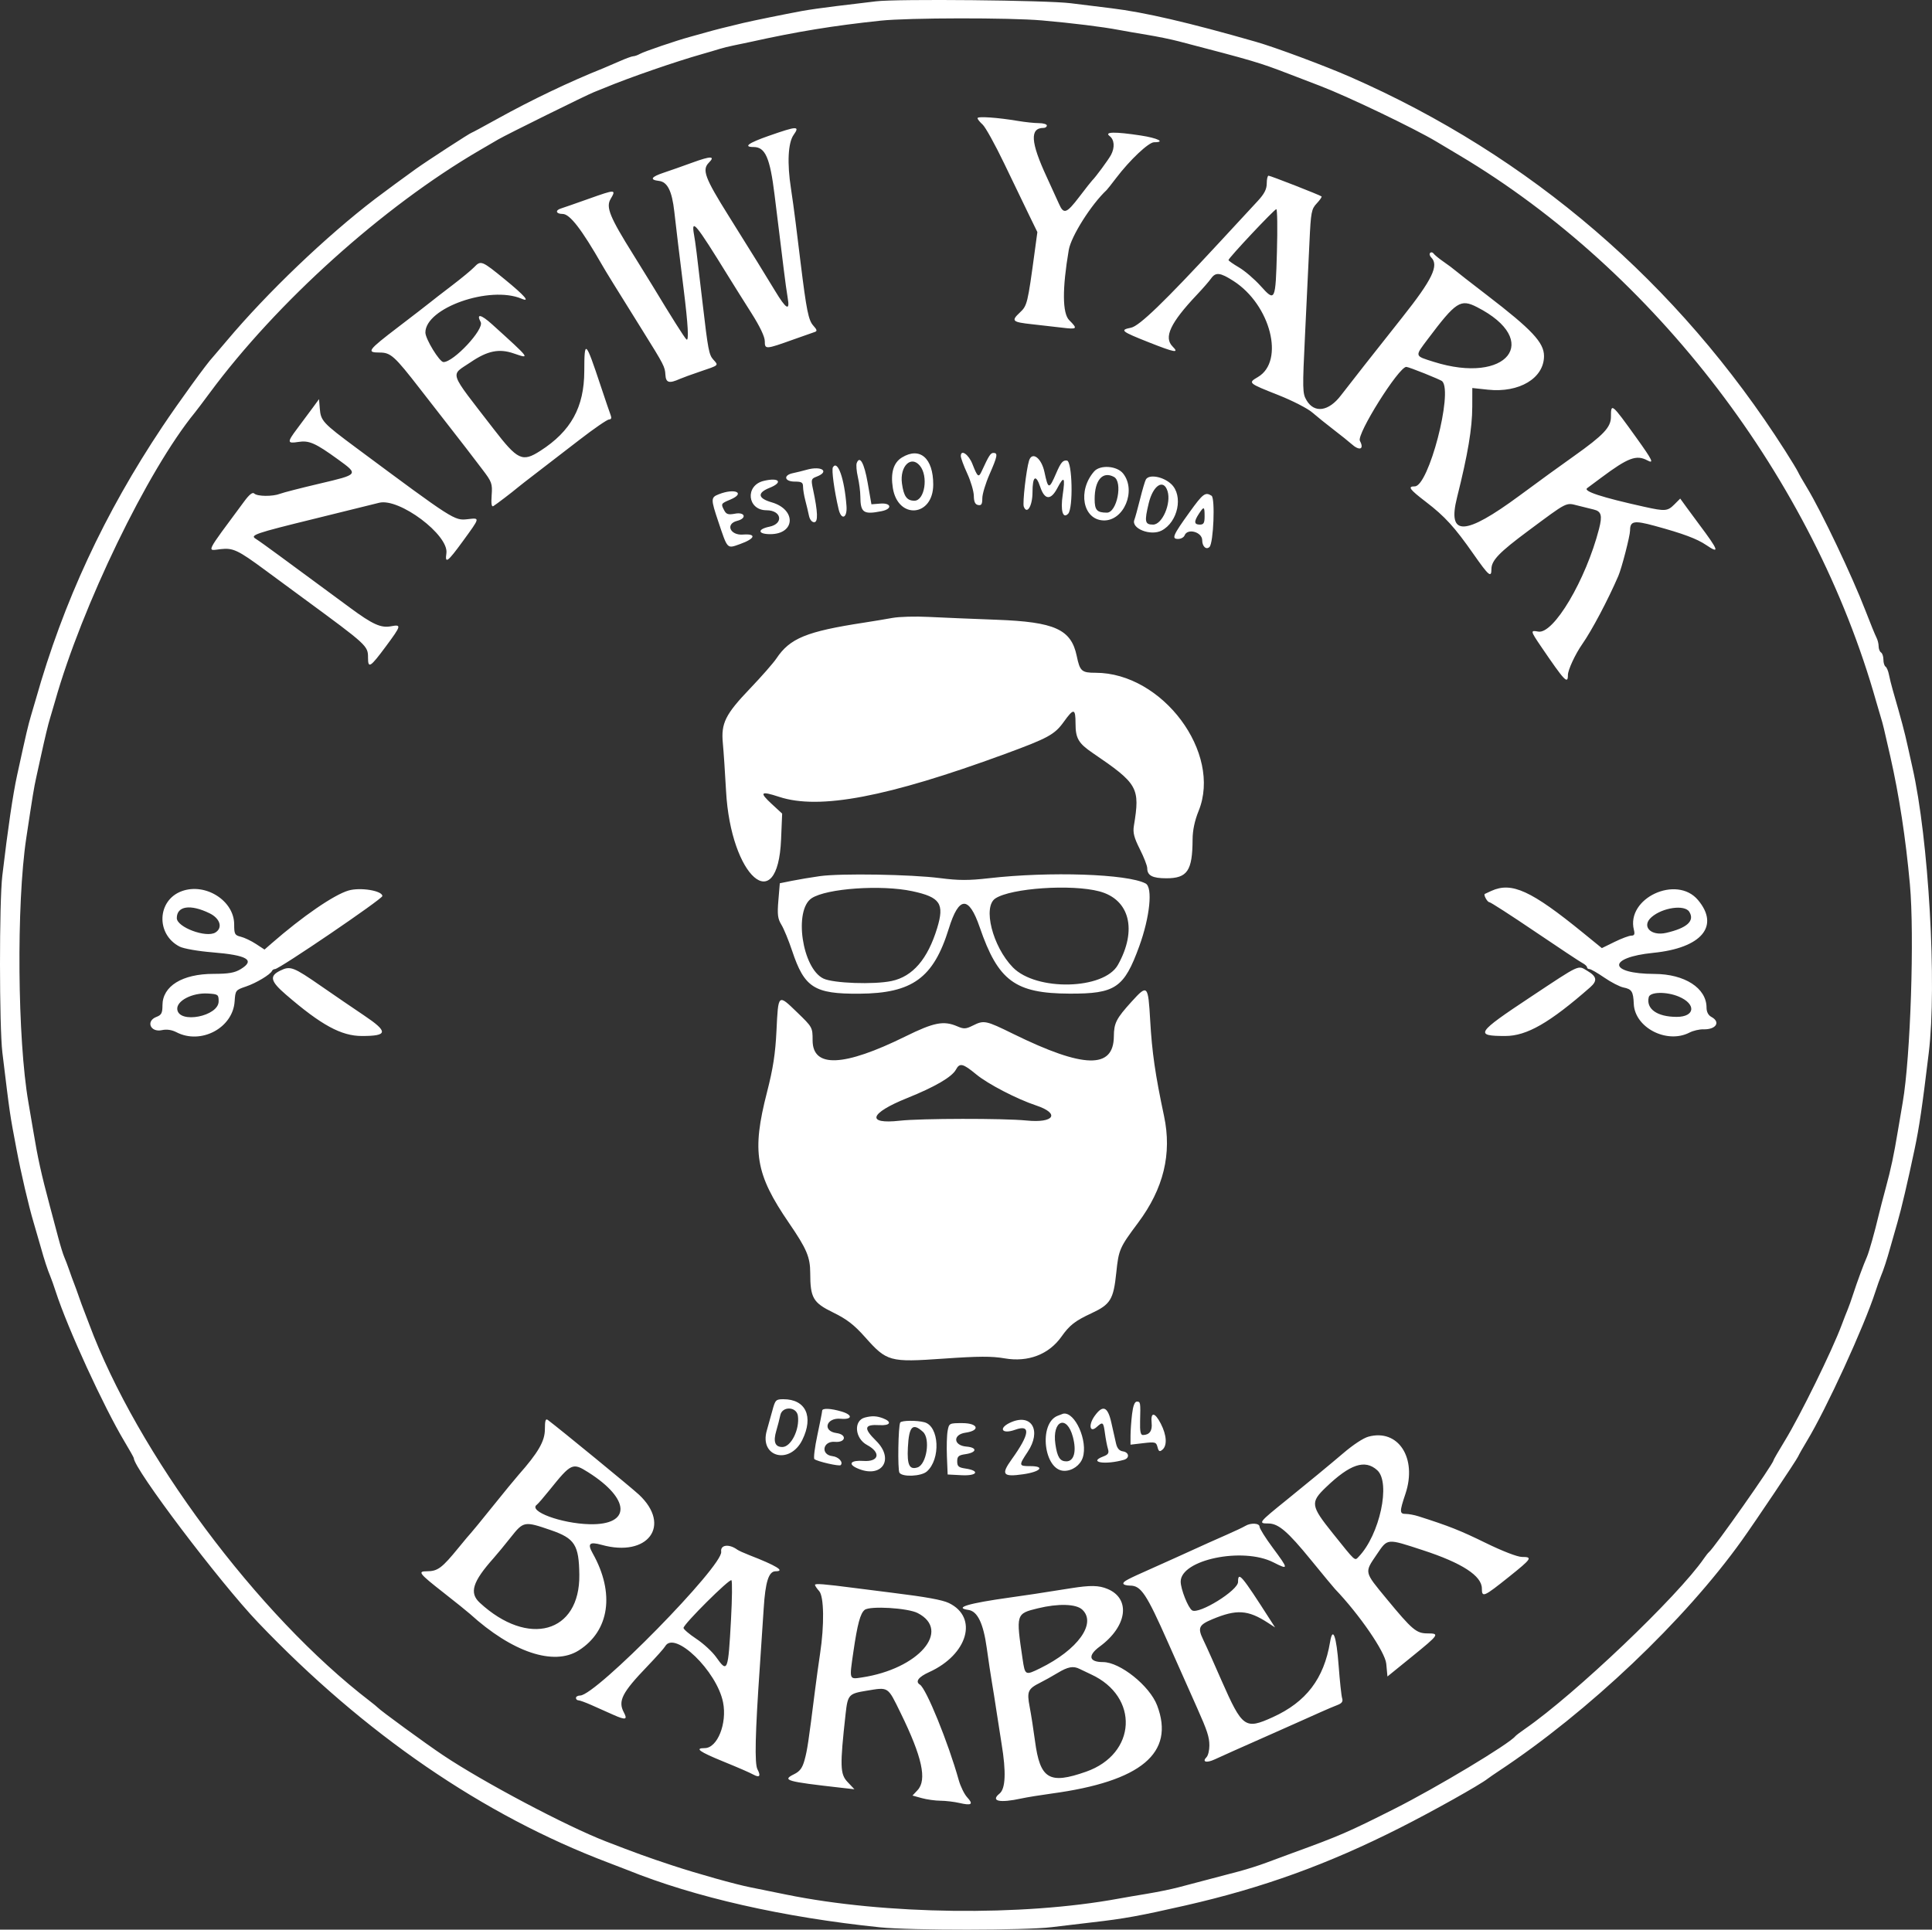
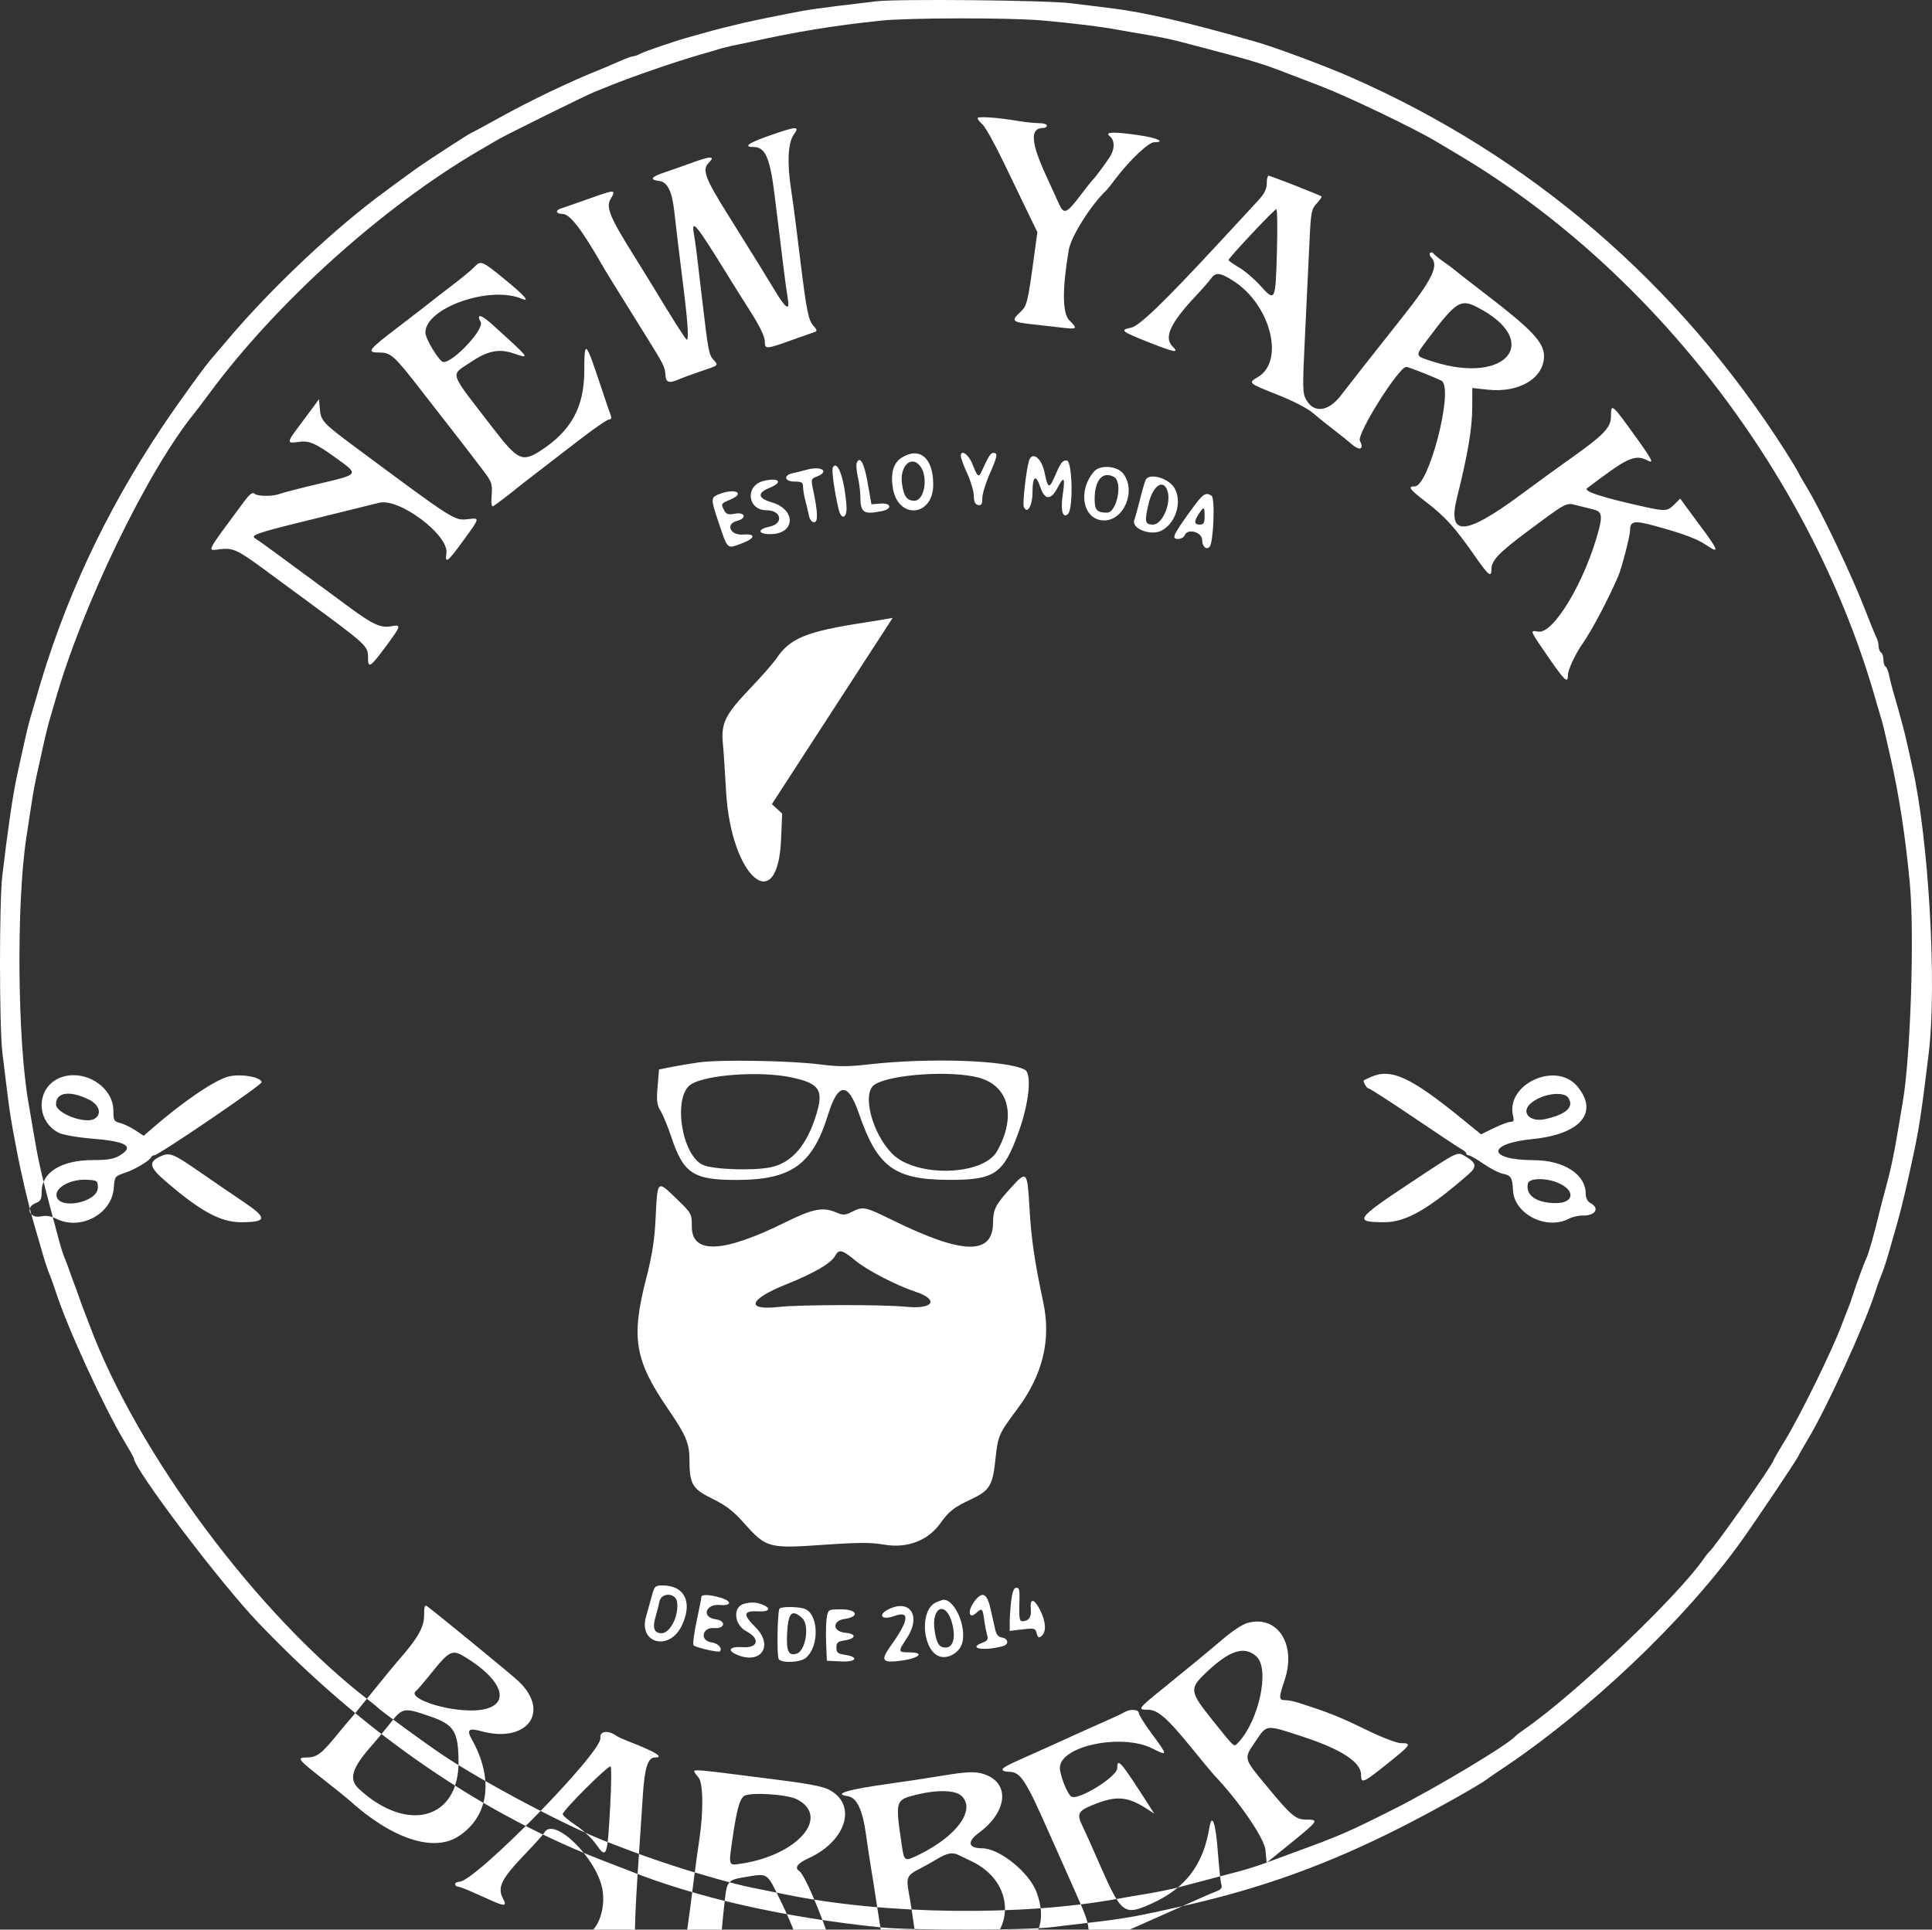
<svg xmlns="http://www.w3.org/2000/svg" xmlns:ns1="http://sodipodi.sourceforge.net/DTD/sodipodi-0.dtd" xmlns:ns2="http://www.inkscape.org/namespaces/inkscape" id="svg" width="323.319" height="322.999" viewBox="0 0 323.319 322.999" ns1:docname="newyark-logo-blanco.svg" ns2:version="1.1.2 (b8e25be833, 2022-02-05)">
  <rect x="0" y="0" width="323.319" height="322.999" fill="#333333" stroke="none" />
  <defs id="defs8" />
-   <path id="path0" d="m 146.589,0.223 c -1.54,0.187 -4.51,0.545 -6.6,0.794 -2.09,0.25 -4.7,0.622 -5.8,0.827 -3.051,0.568 -8.234,1.625 -9.8,1.998 -3.044,0.725 -4.664,1.135 -6.1,1.543 -0.825,0.235 -2.085,0.585 -2.8,0.779 -2.289,0.619 -7.677,2.453 -8.395,2.857 -0.382,0.215 -0.879,0.391 -1.104,0.391 -0.225,0 -1.263,0.378 -2.305,0.84 -1.043,0.462 -2.256,0.983 -2.696,1.159 -5.645,2.254 -12.018,5.298 -17.77,8.488 -2.294,1.272 -4.223,2.313 -4.289,2.313 -0.192,0 -7.383,4.671 -9.341,6.068 -1.686,1.203 -5.422,3.952 -6.791,4.997 -8.187,6.25 -18.068,15.698 -24.824,23.735 -1.202,1.43 -2.275,2.69 -2.385,2.8 -0.853,0.853 -5.675,7.503 -8.412,11.6 -9.681,14.497 -16.579,29.352 -21.172,45.6 -0.28,0.99 -0.651,2.25 -0.824,2.8 -0.174,0.55 -0.513,1.855 -0.754,2.9 -0.415,1.802 -0.662,2.916 -1.574,7.1 -0.696,3.191 -1.526,8.836 -2.465,16.764 -0.524,4.42 -0.514,25.295 0.013,29.636 1.293,10.628 1.216,10.1 2.37,16.2 0.755,3.991 2.03,9.447 2.85,12.2 0.426,1.43 0.974,3.32 1.218,4.2 0.554,2.003 1.13,3.763 1.57,4.8 0.187,0.44 0.602,1.61 0.923,2.6 1.979,6.11 8.008,19.251 11.535,25.141 0.837,1.397 1.522,2.617 1.522,2.709 0,1.775 14.354,20.767 20.8,27.52 17.797,18.646 37.665,32.275 58.6,40.2 1.32,0.499 2.76,1.054 3.2,1.232 11.282,4.566 26.039,7.917 42.268,9.597 5.107,0.529 24.375,0.514 28.711,-0.022 1.882,-0.233 4.951,-0.598 6.821,-0.811 5.343,-0.61 7.903,-1.073 15.6,-2.826 12.943,-2.948 23.774,-6.868 35.861,-12.977 5.581,-2.821 13.403,-7.203 14.739,-8.258 0.22,-0.174 1.03,-0.733 1.8,-1.242 15.027,-9.94 31.138,-25.233 40.732,-38.663 2.322,-3.251 9.118,-13.387 9.387,-14 0.144,-0.33 0.808,-1.5 1.474,-2.6 3.261,-5.385 9.568,-19.138 11.465,-25 0.32,-0.99 0.735,-2.16 0.922,-2.6 0.44,-1.037 1.016,-2.797 1.57,-4.8 0.244,-0.88 0.783,-2.77 1.199,-4.2 0.659,-2.265 1.725,-6.813 2.86,-12.2 0.793,-3.763 1.286,-7.111 2.382,-16.2 1.381,-11.447 -0.02,-35.834 -2.746,-47.8 -0.2,-0.88 -0.56,-2.5 -0.8,-3.6 -0.493,-2.267 -1.034,-4.297 -2.478,-9.3 -0.238,-0.825 -0.529,-1.997 -0.646,-2.605 -0.117,-0.608 -0.372,-1.203 -0.567,-1.324 -0.195,-0.12 -0.354,-0.647 -0.354,-1.171 0,-0.524 -0.18,-1.064 -0.4,-1.2 -0.22,-0.136 -0.4,-0.599 -0.4,-1.029 0,-0.43 -0.167,-1.094 -0.371,-1.476 -0.204,-0.382 -1.029,-2.405 -1.834,-4.495 -2.236,-5.808 -7.383,-16.63 -9.797,-20.6 -0.669,-1.1 -1.337,-2.27 -1.485,-2.6 -0.148,-0.33 -1.13,-1.95 -2.182,-3.6 -17.893,-28.05 -42.625,-49.311 -72.731,-62.523 -4.252,-1.866 -12.516,-4.946 -15.8,-5.888 -11.252,-3.228 -18.678,-4.952 -24.2,-5.619 -2.09,-0.252 -5.15,-0.63 -6.8,-0.839 -3.996,-0.506 -29.054,-0.753 -32.6,-0.32 m 27.777,3.196 c 5.121,0.451 10.077,1.063 12.823,1.583 0.99,0.188 3.15,0.563 4.8,0.833 1.65,0.271 3.99,0.75 5.2,1.066 12.666,3.304 13.499,3.55 18.4,5.432 1.43,0.55 3.86,1.482 5.4,2.073 4.623,1.772 15.686,7.079 19.422,9.315 1.003,0.6 2.713,1.621 3.8,2.269 32.761,19.506 59.269,54.244 69.763,91.422 0.279,0.99 0.65,2.25 0.823,2.8 0.294,0.933 0.478,1.696 1.544,6.4 1.484,6.556 2.575,13.668 3.28,21.4 0.778,8.521 0.106,28.963 -1.199,36.5 -0.238,1.375 -0.605,3.535 -0.815,4.8 -0.681,4.101 -1.135,6.241 -2.016,9.5 -0.476,1.76 -1.014,3.83 -1.195,4.6 -0.654,2.776 -1.624,6.216 -1.975,7 -0.535,1.197 -1.632,4.167 -2.29,6.2 -0.32,0.99 -0.736,2.16 -0.925,2.6 -0.188,0.44 -0.644,1.61 -1.013,2.6 -1.58,4.245 -6.939,15.16 -9.489,19.329 -1.053,1.722 -1.915,3.213 -1.915,3.314 0,0.551 -9.905,14.638 -10.798,15.357 -0.137,0.11 -0.508,0.577 -0.825,1.039 -4.366,6.348 -21.599,22.763 -29.977,28.555 -0.77,0.532 -1.49,1.081 -1.6,1.219 -1.038,1.305 -13.159,8.587 -20.224,12.15 -7.752,3.91 -9.196,4.535 -17.176,7.437 -1.21,0.44 -3.145,1.156 -4.3,1.592 -1.155,0.435 -3.18,1.08 -4.5,1.431 -2.774,0.739 -7.038,1.863 -10.2,2.688 -1.21,0.316 -3.55,0.795 -5.2,1.066 -1.65,0.27 -3.81,0.64 -4.8,0.823 -16.122,2.972 -39.077,2.692 -55.6,-0.677 -2.75,-0.561 -5.45,-1.109 -6,-1.218 -2.533,-0.5 -8.871,-2.279 -13.124,-3.682 -4,-1.319 -6.079,-2.072 -11.076,-4.006 -6.583,-2.549 -20.469,-9.898 -27.209,-14.402 -2.911,-1.944 -10.512,-7.492 -10.991,-8.022 -0.11,-0.121 -0.685,-0.592 -1.278,-1.047 -18.789,-14.405 -38.959,-41.504 -47.002,-63.146 -0.327,-0.88 -0.739,-1.96 -0.917,-2.4 -0.177,-0.44 -0.539,-1.43 -0.803,-2.2 -0.264,-0.77 -0.624,-1.76 -0.8,-2.2 -0.176,-0.44 -0.536,-1.43 -0.8,-2.2 -0.264,-0.77 -0.64,-1.76 -0.835,-2.2 -0.195,-0.44 -0.641,-1.88 -0.991,-3.2 -0.35,-1.32 -0.997,-3.75 -1.437,-5.4 -1.435,-5.38 -1.995,-7.918 -2.755,-12.5 -0.21,-1.265 -0.578,-3.425 -0.818,-4.8 -1.835,-10.523 -2.019,-33.185 -0.359,-44.202 1.086,-7.211 1.288,-8.442 1.654,-10.098 0.218,-0.99 0.564,-2.565 0.769,-3.5 0.738,-3.372 1.254,-5.518 1.564,-6.5 0.173,-0.55 0.544,-1.81 0.823,-2.8 4.499,-15.938 15.516,-38.699 23.396,-48.335 0.3,-0.366 1.409,-1.835 2.467,-3.265 11.248,-15.215 29.009,-31.201 45.122,-40.612 1.1,-0.642 2.54,-1.482 3.2,-1.866 1.43,-0.831 14.852,-7.464 16,-7.907 0.44,-0.169 1.25,-0.496 1.8,-0.725 4.073,-1.697 11.882,-4.399 16.4,-5.675 0.99,-0.279 2.25,-0.652 2.8,-0.828 0.55,-0.176 1.63,-0.443 2.4,-0.594 0.77,-0.152 2.03,-0.415 2.8,-0.586 7.809,-1.733 13.837,-2.718 21.8,-3.561 4.628,-0.49 21.571,-0.515 26.977,-0.039 m -10.777,16.36 c 0,0.17 0.384,0.652 0.853,1.071 0.468,0.419 2.103,3.372 3.633,6.562 1.529,3.19 3.399,7.068 4.155,8.618 l 1.374,2.819 -0.432,3.181 c -1.202,8.869 -1.265,9.126 -2.509,10.294 -1.483,1.392 -1.273,1.592 2.046,1.95 1.474,0.158 3.715,0.415 4.98,0.569 2.61,0.319 2.711,0.217 1.245,-1.249 -1.152,-1.153 -1.179,-5.276 -0.077,-11.749 0.391,-2.293 3.755,-7.617 6.339,-10.033 0.117,-0.11 0.828,-1.01 1.58,-2 2.3,-3.031 5.447,-6 6.361,-6 1.995,0 0.61,-0.698 -2.248,-1.133 -4.295,-0.654 -6.138,-0.622 -5.2,0.09 0.808,0.613 0.904,1.912 0.235,3.169 -0.428,0.804 -2.645,3.808 -3.154,4.274 -0.12,0.11 -1.075,1.325 -2.123,2.7 -2.174,2.853 -2.637,3.015 -3.432,1.2 -0.313,-0.715 -1.237,-2.74 -2.053,-4.5 -2.702,-5.826 -2.85,-8.2 -0.511,-8.2 0.296,0 0.538,-0.18 0.538,-0.4 0,-0.22 -0.597,-0.4 -1.327,-0.4 -0.729,0 -2.304,-0.165 -3.5,-0.367 -3.392,-0.574 -6.773,-0.806 -6.773,-0.466 m -34.9,2.949 c -3.463,1.211 -4.378,1.884 -2.562,1.884 1.946,0 2.737,1.812 3.495,8 0.228,1.87 0.574,4.66 0.767,6.2 0.193,1.54 0.536,4.33 0.762,6.2 0.227,1.87 0.531,4.075 0.677,4.9 0.393,2.221 -0.273,1.842 -2.105,-1.2 -1.612,-2.674 -3.806,-6.218 -7.799,-12.6 -3.981,-6.361 -4.476,-7.701 -3.287,-8.89 1.119,-1.119 0.305,-1.125 -2.721,-0.02 -1.61,0.588 -3.782,1.353 -4.827,1.7 -2.142,0.712 -2.423,1.196 -0.803,1.383 1.412,0.163 2.176,1.693 2.559,5.127 0.298,2.673 0.865,7.375 1.566,13 0.744,5.967 0.9,8.827 0.459,8.4 -0.368,-0.356 -2.512,-3.752 -5.681,-9 -0.598,-0.99 -2.044,-3.33 -3.214,-5.2 -3.923,-6.271 -4.6,-7.929 -3.795,-9.292 0.969,-1.641 0.835,-1.643 -3.609,-0.06 -2.19,0.78 -4.297,1.515 -4.682,1.632 -1.03,0.314 -0.852,0.92 0.27,0.92 1.204,0 3.175,2.555 6.636,8.6 0.646,1.129 1.906,3.169 6.852,11.1 3.464,5.555 3.635,5.886 3.71,7.214 0.077,1.356 0.614,1.51 2.432,0.696 0.44,-0.196 1.97,-0.752 3.4,-1.235 3.181,-1.074 3.09,-0.991 2.189,-1.987 -0.73,-0.807 -0.885,-1.619 -1.79,-9.388 -1.013,-8.689 -1.187,-10.083 -1.438,-11.5 -0.509,-2.874 0.261,-1.945 5.712,6.9 0.882,1.43 2.621,4.202 3.865,6.16 1.442,2.268 2.262,3.99 2.262,4.746 0,1.392 0.12,1.385 4.8,-0.293 1.65,-0.591 3.252,-1.156 3.56,-1.254 0.441,-0.142 0.39,-0.368 -0.244,-1.069 -0.808,-0.894 -1.134,-2.509 -2.12,-10.49 -0.245,-1.98 -0.622,-5.04 -0.839,-6.8 -0.218,-1.76 -0.567,-4.301 -0.776,-5.646 -0.663,-4.256 -0.493,-7.673 0.446,-8.992 1.08,-1.517 0.599,-1.499 -4.127,0.154 m 83.3,7.986 c 0,0.95 -0.406,1.741 -1.5,2.923 -0.825,0.891 -3.74,4.04 -6.477,6.998 -9.217,9.958 -13.346,13.942 -14.738,14.22 -1.926,0.385 -1.654,0.608 2.993,2.449 4.342,1.719 5.129,1.858 3.97,0.698 -1.524,-1.523 -0.379,-3.962 4.074,-8.674 0.979,-1.036 2.038,-2.251 2.352,-2.7 0.777,-1.11 1.524,-1.029 3.761,0.407 6.209,3.983 8.61,13.407 4.095,16.071 -1.696,1.001 -1.695,1.002 3.473,3.05 2.311,0.916 4.831,2.21 5.6,2.875 0.768,0.664 2.386,1.967 3.595,2.895 1.21,0.927 2.549,2.001 2.976,2.386 1.353,1.219 2.182,0.913 1.414,-0.522 -0.583,-1.089 6.501,-12.378 7.768,-12.378 0.414,0 5.734,2.13 6.011,2.407 1.838,1.838 -2.277,17.593 -4.594,17.593 -1.246,0 -0.9,0.48 1.869,2.6 3.164,2.422 4.811,4.23 7.958,8.735 2.55,3.649 3,4.028 3,2.519 0,-1.451 1.289,-2.794 6.142,-6.399 6.677,-4.96 6.272,-4.754 8.308,-4.241 0.963,0.243 2.17,0.543 2.683,0.666 1.262,0.305 1.452,1.005 0.877,3.234 -2.207,8.557 -7.614,17.684 -10.186,17.193 -1.328,-0.254 -1.302,-0.119 0.477,2.495 3.956,5.812 4.499,6.389 4.499,4.782 0,-0.86 1.224,-3.498 2.405,-5.184 1.598,-2.282 4.301,-7.39 6.031,-11.4 0.57,-1.322 1.964,-6.723 1.964,-7.612 0,-1.599 0.659,-1.723 4.122,-0.779 4.77,1.3 7.077,2.161 8.644,3.227 2.291,1.556 2.061,0.883 -1.177,-3.436 -0.577,-0.77 -1.533,-2.065 -2.123,-2.878 l -1.073,-1.478 -0.978,0.978 c -1.141,1.14 -1.54,1.172 -5.015,0.401 -7.168,-1.589 -10.306,-2.616 -9.573,-3.132 0.095,-0.067 1.163,-0.86 2.373,-1.764 4.463,-3.33 5.865,-3.856 7.687,-2.88 1.182,0.632 0.862,-0.034 -1.798,-3.741 -4.185,-5.832 -4.289,-5.919 -4.289,-3.557 0,1.761 -1.22,3.055 -6.234,6.615 -2.759,1.959 -5.089,3.651 -9.066,6.585 -9.187,6.777 -12.098,6.873 -10.464,0.345 1.826,-7.294 2.548,-11.594 2.557,-15.226 l 0.007,-3.132 2.614,0.28 c 5.242,0.562 9.386,-1.925 9.386,-5.631 0,-2.26 -2.014,-4.41 -9.545,-10.19 -2.719,-2.087 -5.149,-3.981 -5.4,-4.208 -0.25,-0.227 -1.085,-0.849 -1.855,-1.381 -0.77,-0.532 -1.525,-1.151 -1.678,-1.375 -0.153,-0.224 -0.411,-0.275 -0.574,-0.113 -0.162,0.163 -0.082,0.508 0.179,0.769 1.324,1.324 0.18,3.689 -4.856,10.036 -4.26,5.37 -9.125,11.558 -10.257,13.048 -2.045,2.691 -4.446,3.037 -5.751,0.827 -0.689,-1.166 -0.703,-1.78 -0.249,-11.116 0.264,-5.435 0.595,-12.343 0.734,-15.351 0.234,-5.053 0.327,-5.547 1.221,-6.498 0.532,-0.566 0.892,-1.091 0.799,-1.166 -0.296,-0.24 -8.556,-3.471 -8.868,-3.469 -0.165,10e-4 -0.3,0.588 -0.3,1.304 m 1.705,11.398 c -0.234,8.339 -0.294,8.466 -2.734,5.752 -1.025,-1.14 -2.653,-2.535 -3.617,-3.1 -0.965,-0.566 -1.754,-1.12 -1.754,-1.233 0,-0.345 7.678,-8.519 8.002,-8.519 0.166,0 0.213,3.195 0.103,7.1 m -134.352,2.618 c -0.466,0.485 -2.146,1.872 -3.734,3.082 -1.588,1.21 -3.215,2.47 -3.616,2.8 -0.401,0.33 -2.815,2.194 -5.366,4.143 -5.097,3.895 -5.36,4.257 -3.092,4.257 1.855,0 2.477,0.562 6.801,6.143 1.679,2.168 3.864,4.975 4.854,6.236 0.99,1.262 2.25,2.884 2.8,3.605 0.55,0.72 1.774,2.324 2.721,3.563 1.604,2.1 1.71,2.394 1.568,4.334 -0.103,1.415 -0.014,1.999 0.28,1.826 0.457,-0.271 3.293,-2.433 4.076,-3.107 0.255,-0.22 1.7,-1.345 3.21,-2.5 1.51,-1.156 4.723,-3.631 7.14,-5.5 2.418,-1.87 4.642,-3.4 4.943,-3.4 0.359,0 0.453,-0.241 0.274,-0.7 -0.15,-0.385 -0.901,-2.59 -1.669,-4.9 -2.559,-7.7 -2.74,-7.865 -2.752,-2.5 -0.014,6.055 -2.228,10.069 -7.369,13.361 -3.001,1.922 -3.774,1.559 -7.798,-3.661 -7.704,-9.99 -7.307,-8.834 -3.837,-11.191 2.815,-1.912 4.752,-2.305 7.197,-1.461 2.838,0.98 2.826,0.964 -3.623,-4.873 -1.855,-1.679 -2.693,-1.843 -1.906,-0.372 0.63,1.176 -4.536,6.719 -6.235,6.69 -0.659,-0.011 -3.02,-3.876 -3.02,-4.943 0,-4.124 10.78,-7.914 16.1,-5.661 1.515,0.642 0.515,-0.516 -2.754,-3.189 -3.932,-3.216 -4.056,-3.265 -5.193,-2.082 m 167.824,6.671 c 10.972,5.597 5.086,13.053 -7.235,9.165 -3.246,-1.024 -3.204,-0.861 -0.982,-3.814 4.71,-6.261 5.467,-6.754 8.217,-5.351 m -194.951,17.011 c -0.646,0.88 -1.771,2.395 -2.5,3.366 -1.69,2.25 -1.666,2.498 0.214,2.197 1.796,-0.287 2.85,0.179 6.663,2.944 3.447,2.5 3.455,2.491 -3.105,4.032 -3.134,0.737 -6.111,1.502 -6.617,1.7 -1.232,0.484 -3.823,0.459 -4.324,-0.042 -0.271,-0.271 -0.817,0.155 -1.663,1.3 -6.672,9.02 -6.303,8.273 -3.96,8.009 2.085,-0.235 2.89,0.145 7.466,3.524 1.87,1.38 4.705,3.469 6.3,4.64 10.831,7.955 10.9,8.019 10.9,10.022 0,1.853 0.378,1.613 2.976,-1.891 2.607,-3.515 2.659,-3.719 0.863,-3.382 -1.682,0.316 -3.083,-0.319 -6.839,-3.096 -1.54,-1.138 -4.06,-2.995 -5.6,-4.126 -1.54,-1.131 -4.323,-3.181 -6.184,-4.554 -1.862,-1.374 -3.662,-2.662 -4,-2.863 -1.026,-0.609 -0.118,-0.92 9.706,-3.331 5.103,-1.251 10.019,-2.467 10.926,-2.7 3.36,-0.864 11.714,5.401 11.267,8.45 -0.269,1.829 0.2,1.486 2.746,-2.011 2.939,-4.038 2.917,-3.932 0.803,-3.694 -2.213,0.249 -2.304,0.191 -18.664,-11.962 -5.564,-4.133 -5.906,-4.501 -6.07,-6.532 l -0.13,-1.6 -1.174,1.6 m 98.725,8.164 c -1.415,0.863 -1.929,2.581 -1.526,5.103 0.854,5.34 6.762,4.837 6.762,-0.576 0,-4.426 -2.234,-6.357 -5.236,-4.527 m 9.849,-0.242 c 0,0.32 0.486,1.638 1.081,2.93 0.594,1.291 1.089,2.975 1.1,3.742 0.014,0.999 0.217,1.432 0.719,1.529 0.547,0.106 0.7,-0.139 0.7,-1.127 0,-0.694 0.54,-2.492 1.2,-3.996 1.339,-3.051 1.441,-3.6 0.668,-3.6 -0.487,0 -0.755,0.417 -1.989,3.099 -0.498,1.082 -0.685,0.932 -1.53,-1.232 -0.631,-1.616 -1.949,-2.525 -1.949,-1.345 m 11.419,0.778 c -0.469,1.505 -1.107,7.094 -0.878,7.691 0.539,1.403 1.459,-0.122 1.459,-2.416 0,-2.694 0.566,-3.076 1.299,-0.877 0.732,2.196 1.763,2.269 2.852,0.202 1.127,-2.141 1.349,-1.868 0.904,1.112 -0.395,2.641 0.022,4.091 0.911,3.168 0.875,-0.908 0.698,-8.771 -0.201,-8.899 -0.672,-0.096 -1.021,0.312 -1.792,2.1 -1.201,2.782 -1.347,2.768 -1.973,-0.181 -0.502,-2.366 -2.075,-3.524 -2.581,-1.9 m -28.836,0.4 c -0.119,0.311 -0.034,1.361 0.19,2.333 0.224,0.972 0.412,2.427 0.417,3.234 0.019,2.743 0.518,3.091 3.56,2.483 1.839,-0.368 1.65,-1.416 -0.228,-1.267 l -1.478,0.117 -0.622,-3.569 c -0.582,-3.337 -1.322,-4.678 -1.839,-3.331 m 10.567,0.44 c 1.456,1.754 0.814,5.86 -0.915,5.86 -1.259,0 -1.786,-0.73 -2.081,-2.88 -0.394,-2.878 1.51,-4.771 2.996,-2.98 m -14.552,0.263 c -0.249,0.403 0.229,3.925 0.95,6.997 0.457,1.944 1.478,1.543 1.323,-0.52 -0.343,-4.559 -1.471,-7.774 -2.273,-6.477 m -4.398,0.418 c -0.66,0.186 -1.695,0.441 -2.3,0.567 -1.648,0.341 -1.421,1.412 0.3,1.412 1.163,0 1.4,0.145 1.4,0.854 0,0.469 0.172,1.504 0.382,2.3 0.21,0.795 0.483,1.941 0.607,2.546 0.134,0.65 0.489,1.1 0.87,1.1 0.686,0 0.628,-1.677 -0.193,-5.528 -0.344,-1.612 -0.305,-1.753 0.583,-2.09 2.285,-0.869 0.862,-1.871 -1.649,-1.161 m 48.113,0.279 c -2.805,3.216 -1.891,8.066 1.546,8.201 3.416,0.135 5.572,-4.974 3.312,-7.847 -1.023,-1.3 -3.853,-1.506 -4.858,-0.354 m 3.313,0.914 c 1.526,0.817 0.513,5.986 -1.173,5.986 -1.668,0 -2.053,-0.425 -2.053,-2.269 0,-3.184 1.339,-4.727 3.226,-3.717 m 5.357,0.414 c -0.146,0.236 -0.587,1.721 -0.981,3.3 -0.394,1.58 -0.824,3.142 -0.955,3.472 -0.577,1.45 2.713,2.751 4.552,1.801 2.755,-1.425 3.672,-5.866 1.609,-7.793 -1.331,-1.244 -3.672,-1.676 -4.225,-0.78 m -63.983,0.26 c -3.148,0.767 -2.735,4.912 0.489,4.912 2.525,0 2.917,2.254 0.478,2.753 -2.048,0.419 -1.957,1.247 0.138,1.247 4.22,0 4.406,-4.124 0.241,-5.33 -2.324,-0.673 -2.454,-1.58 -0.345,-2.424 2.332,-0.933 1.591,-1.79 -1.001,-1.158 m 67.594,1.695 c 0.655,2.063 -0.874,5.617 -2.416,5.617 -1.377,0 -1.475,-0.484 -0.727,-3.585 0.724,-2.999 2.477,-4.132 3.143,-2.032 m -75.094,0.537 c -1.349,0.533 -1.354,0.782 -0.084,4.566 1.584,4.717 1.433,4.561 3.648,3.769 2.544,-0.91 2.802,-1.763 0.48,-1.587 -2.156,0.163 -2.981,-1.792 -0.969,-2.297 1.656,-0.416 1.332,-1.518 -0.353,-1.201 -1.122,0.21 -1.457,0.111 -1.8,-0.53 -0.6,-1.119 -0.575,-1.166 0.978,-1.814 2.661,-1.112 0.83,-1.985 -1.9,-0.906 m 78.783,2.999 c -2.799,3.887 -3.052,4.481 -1.913,4.481 0.47,0 0.959,-0.27 1.085,-0.6 0.479,-1.246 2.945,-0.56 2.945,0.819 0,1.038 0.679,1.662 1.22,1.121 0.671,-0.671 0.97,-8.174 0.342,-8.572 -1.045,-0.662 -1.429,-0.375 -3.679,2.751 m 2.517,0.681 c 0,1.133 -0.152,1.4 -0.8,1.4 -0.969,0 -1.012,-0.505 -0.154,-1.814 0.849,-1.295 0.954,-1.25 0.954,0.414 m -52.2,17.013 c -1.1,0.202 -3.26,0.56 -4.8,0.797 -9.62,1.476 -12.392,2.609 -14.653,5.99 -0.515,0.77 -2.498,3.032 -4.406,5.027 -4.145,4.333 -4.885,5.822 -4.562,9.173 0.127,1.32 0.369,4.92 0.537,8 0.786,14.389 8.658,21.301 9.208,8.087 l 0.18,-4.314 -1.719,-1.587 c -2.164,-1.998 -1.913,-2.244 1.238,-1.21 6.705,2.201 18.099,0.037 37.715,-7.165 7.291,-2.677 8.361,-3.261 9.9,-5.404 1.666,-2.32 1.962,-2.274 1.962,0.304 0,2.455 0.491,3.297 2.867,4.914 7.605,5.177 7.953,5.791 6.896,12.214 -0.184,1.123 0.035,1.976 1,3.888 0.681,1.348 1.237,2.779 1.237,3.182 0,1.235 0.864,1.691 3.204,1.691 3.516,0 4.365,-1.26 4.386,-6.508 0.007,-1.52 0.351,-3.148 1.01,-4.769 3.948,-9.717 -6.052,-23.123 -17.249,-23.123 -2.325,0 -2.62,-0.262 -3.147,-2.8 -0.931,-4.475 -3.664,-5.713 -13.404,-6.074 -4.07,-0.15 -9.2,-0.365 -11.4,-0.476 -2.2,-0.112 -4.9,-0.038 -6,0.163 m -12.2,43.23 c -1.43,0.201 -3.519,0.551 -4.643,0.777 l -2.044,0.412 -0.24,2.864 c -0.199,2.375 -0.113,3.071 0.507,4.084 0.41,0.671 1.221,2.644 1.802,4.385 2.052,6.149 3.705,7.204 11.218,7.156 8.903,-0.057 12.432,-2.625 14.997,-10.911 1.687,-5.452 3.346,-5.52 5.17,-0.21 3.082,8.977 5.922,11.075 15.033,11.109 7.675,0.029 9.123,-0.954 11.657,-7.909 1.79,-4.913 2.296,-9.878 1.073,-10.527 -3.025,-1.605 -16.043,-2.044 -26.208,-0.883 -3.406,0.389 -5.078,0.385 -8.2,-0.017 -4.866,-0.628 -16.635,-0.821 -20.122,-0.33 m -106.754,2.508 c -4.144,1.498 -4.383,7.213 -0.389,9.278 0.674,0.349 3.081,0.771 5.535,0.97 5.807,0.472 7.187,1.294 4.708,2.805 -1.014,0.618 -2.016,0.793 -4.551,0.795 -5.233,0.002 -8.549,2.047 -8.549,5.27 0,1.286 -0.171,1.616 -1,1.931 -1.834,0.697 -1.025,2.645 0.921,2.217 0.793,-0.174 1.644,-0.049 2.43,0.358 4.092,2.116 9.434,-0.722 9.725,-5.167 0.121,-1.848 0.166,-1.907 1.891,-2.488 1.71,-0.576 4.094,-2.006 4.366,-2.62 0.074,-0.165 0.299,-0.3 0.502,-0.3 0.717,0 17.965,-11.736 17.965,-12.224 0,-0.898 -3.679,-1.502 -5.656,-0.929 -2.432,0.704 -7.688,4.317 -12.905,8.87 l -1.161,1.013 -1.439,-0.94 c -0.791,-0.518 -1.934,-1.062 -2.539,-1.209 -0.997,-0.243 -1.1,-0.436 -1.1,-2.063 0,-3.956 -4.788,-7.002 -8.754,-5.567 m 122.246,0.012 c 4.667,1.001 5.398,2.083 4.158,6.156 -1.586,5.207 -4.092,8.126 -7.618,8.874 -2.972,0.631 -9.785,0.385 -11.432,-0.412 -3.561,-1.724 -4.98,-11.465 -1.958,-13.445 2.514,-1.647 11.67,-2.285 16.85,-1.173 m 31.295,0.028 c 5.083,1.353 6.374,6.471 3.106,12.309 -2.334,4.168 -13.661,4.433 -17.581,0.412 -3.394,-3.481 -5.078,-10.129 -2.923,-11.541 2.643,-1.732 12.747,-2.417 17.398,-1.18 m 65.613,-0.085 c -0.55,0.248 -1.049,0.48 -1.109,0.515 -0.253,0.149 0.426,1.379 0.76,1.379 0.201,0 3.622,2.205 7.601,4.9 3.979,2.695 7.575,5.078 7.991,5.295 0.417,0.217 0.757,0.532 0.757,0.7 0,0.168 0.184,0.305 0.41,0.305 0.225,0 1.343,0.642 2.483,1.427 1.141,0.784 2.581,1.528 3.199,1.651 1.398,0.28 1.644,0.67 1.731,2.74 0.169,3.993 5.546,6.763 9.329,4.807 0.612,-0.317 1.657,-0.56 2.322,-0.541 2.122,0.06 2.938,-1.222 1.326,-2.084 -0.509,-0.273 -0.8,-0.838 -0.8,-1.555 0,-3.259 -3.649,-5.617 -8.72,-5.634 -7.771,-0.026 -7.918,-2.755 -0.189,-3.53 8.07,-0.81 11.163,-4.466 7.48,-8.843 -3.582,-4.257 -12.057,-0.305 -10.725,5.001 0.182,0.728 0.078,0.961 -0.428,0.961 -0.368,0 -1.629,0.47 -2.803,1.045 l -2.134,1.045 -3.14,-2.558 c -8.698,-7.083 -11.934,-8.565 -15.341,-7.026 m -214.515,3.754 c 1.771,0.865 2.245,2.43 0.974,3.216 -1.537,0.949 -6.459,-0.887 -6.459,-2.41 0,-2.036 2.281,-2.371 5.485,-0.806 m 247.628,-0.251 c 0.948,1.519 -0.361,2.718 -3.847,3.523 -2.61,0.602 -4.216,-1.116 -2.463,-2.636 1.855,-1.608 5.536,-2.125 6.31,-0.887 m -235.813,9.853 c -1.839,0.902 -1.634,1.768 0.946,3.997 5.921,5.116 9.269,6.941 12.733,6.941 4.38,0 4.443,-0.703 0.312,-3.472 -1.7,-1.139 -4.891,-3.32 -7.091,-4.845 -4.726,-3.277 -5.198,-3.456 -6.9,-2.621 m 209.21,4.439 c -9.055,6.004 -9.374,6.501 -4.177,6.498 3.578,-0.002 7.401,-2.196 14.173,-8.133 1.275,-1.117 1.153,-1.822 -0.48,-2.787 -1.596,-0.943 -1.022,-1.209 -9.516,4.422 m -66.699,0.719 c -2.596,2.86 -2.98,3.609 -2.997,5.844 -0.042,5.498 -5.041,5.379 -16.811,-0.402 -4.661,-2.29 -4.918,-2.342 -6.808,-1.399 -1.147,0.572 -1.496,0.589 -2.562,0.127 -2.293,-0.994 -3.909,-0.681 -8.701,1.683 -10.324,5.094 -15.532,5.313 -15.532,0.653 0,-2.167 -0.022,-2.207 -2.614,-4.709 -3.187,-3.077 -3.129,-3.13 -3.433,3.115 -0.186,3.841 -0.57,6.327 -1.583,10.268 -2.564,9.978 -1.941,13.696 3.673,21.894 2.97,4.338 3.556,5.72 3.559,8.393 0.005,4.148 0.473,4.955 3.818,6.587 2.294,1.12 3.517,2.061 5.338,4.11 3.672,4.132 4.114,4.254 13.151,3.622 5.887,-0.411 8.077,-0.421 10.229,-0.046 3.915,0.682 7.4,-0.652 9.51,-3.638 1.362,-1.927 2.263,-2.629 5.023,-3.913 3.176,-1.477 3.684,-2.309 4.147,-6.78 0.401,-3.871 0.547,-4.207 3.642,-8.352 4.277,-5.727 5.695,-11.552 4.352,-17.877 -1.473,-6.939 -2.011,-10.647 -2.316,-15.968 -0.344,-6.006 -0.45,-6.116 -3.085,-3.212 m -152.811,-0.02 c 0,2.508 -6.637,3.805 -6.922,1.352 -0.166,-1.432 2.505,-2.821 5.122,-2.662 1.709,0.104 1.8,0.171 1.8,1.31 m 244.337,-0.801 c 2.97,1.241 2.756,3.401 -0.337,3.401 -3.259,0 -5.145,-1.332 -4.674,-3.3 0.215,-0.901 2.964,-0.956 5.011,-0.101 m -117.539,13.04 c 1.936,1.6 6.794,4.12 10.002,5.187 4.068,1.355 3.03,2.99 -1.6,2.522 -3.769,-0.382 -17.714,-0.361 -21.212,0.032 -5.682,0.637 -5.08,-1.251 1.206,-3.778 4.668,-1.876 7.534,-3.547 8.192,-4.775 0.627,-1.173 1.165,-1.045 3.412,0.812 m -34.133,56.261 c -0.28,1.045 -0.696,2.54 -0.925,3.321 -1.308,4.468 3.852,5.838 5.944,1.578 1.917,-3.905 0.568,-6.799 -3.17,-6.799 -1.26,0 -1.37,0.113 -1.849,1.9 m 60.194,0.6 c -0.139,1.155 -0.254,2.777 -0.256,3.603 l -0.003,1.504 2.141,-0.252 c 1.993,-0.234 2.157,-0.188 2.38,0.663 0.193,0.738 0.348,0.823 0.809,0.44 0.837,-0.694 0.735,-2.426 -0.256,-4.358 -1.01,-1.967 -1.734,-2.02 -1.538,-0.112 0.135,1.31 -0.364,1.993 -1.464,2.006 -0.384,0.004 -0.512,-0.621 -0.468,-2.294 0.085,-3.184 0.066,-3.3 -0.548,-3.3 -0.358,0 -0.631,0.719 -0.797,2.1 m -55.921,0.279 c 0.321,2.271 -1.148,5.221 -2.6,5.221 -1.233,0 -1.559,-0.879 -1.012,-2.73 0.239,-0.808 0.54,-1.976 0.668,-2.594 0.322,-1.549 2.723,-1.466 2.944,0.103 m 4.062,-0.851 c 0,0.181 -0.361,2.016 -0.801,4.079 -0.441,2.062 -0.666,3.87 -0.5,4.017 0.441,0.391 4.164,1.247 4.399,1.011 0.482,-0.482 -0.345,-1.388 -1.374,-1.506 -2.036,-0.234 -1.633,-2.574 0.412,-2.394 1.823,0.161 2.068,-1.226 0.26,-1.469 -2.402,-0.323 -1.737,-2.611 0.695,-2.394 1.965,0.175 2.082,-0.634 0.174,-1.205 -1.817,-0.545 -3.265,-0.606 -3.265,-0.139 m 45.59,0.886 c -1.069,1.502 -0.806,2.887 0.35,1.84 1.028,-0.93 1.129,-0.854 1.382,1.046 0.125,0.935 0.349,2.102 0.497,2.593 0.219,0.721 0.065,0.971 -0.798,1.299 -2.564,0.975 0.348,1.436 3.479,0.552 0.992,-0.28 0.869,-1.264 -0.176,-1.416 -0.6,-0.088 -0.963,-0.507 -1.149,-1.328 -0.15,-0.66 -0.504,-2.235 -0.788,-3.5 -0.603,-2.692 -1.426,-3.012 -2.797,-1.086 m -6.204,-0.033 c -3.21,1.301 -2.277,9.143 1.095,9.206 1.359,0.026 2.701,-0.922 3.125,-2.206 0.915,-2.772 -1.318,-7.772 -3.286,-7.356 -0.066,0.014 -0.486,0.174 -0.934,0.356 m -32.246,0.287 c -1.925,0.511 -1.683,3.492 0.372,4.592 2.376,1.272 2.012,2.855 -0.614,2.669 -2.073,-0.147 -2.651,0.491 -1.09,1.202 4.106,1.871 6.409,-1.422 3.205,-4.581 -2.136,-2.106 -1.988,-2.764 0.585,-2.612 1.817,0.107 2.147,-0.551 0.576,-1.148 -1.05,-0.399 -1.867,-0.432 -3.034,-0.122 m -53.544,1.983 c -0.004,1.973 -1.119,3.897 -4.419,7.629 -0.544,0.616 -2.508,3.01 -4.364,5.32 -1.856,2.31 -3.476,4.29 -3.6,4.4 -0.123,0.11 -1.031,1.19 -2.017,2.4 -2.841,3.487 -3.53,4 -5.37,4 -1.572,0 -1.283,0.372 2.75,3.532 2.058,1.612 4.075,3.235 4.483,3.605 7.068,6.421 14.027,8.758 18.202,6.111 5.16,-3.273 6.072,-9.601 2.341,-16.245 -0.922,-1.641 -0.553,-1.994 1.493,-1.426 7.753,2.154 11.761,-3.25 6.238,-8.409 -1.227,-1.146 -13.2,-10.963 -15.233,-12.49 -0.383,-0.288 -0.501,0.081 -0.504,1.573 m 78.087,-1.229 c -2.272,0.955 -1.715,2.131 0.61,1.29 2.66,-0.962 2.462,0.721 -0.583,4.96 -1.824,2.539 -1.481,2.979 1.938,2.487 2.906,-0.419 3.726,-1.359 1.185,-1.359 -1.95,0 -1.967,-0.092 -0.433,-2.4 2.314,-3.482 0.711,-6.419 -2.717,-4.978 m -18.618,0.078 c -0.337,0.554 -0.454,7.894 -0.134,8.4 0.48,0.76 3.642,0.621 4.58,-0.2 2.349,-2.057 2.084,-7.58 -0.395,-8.244 -1.283,-0.343 -3.832,-0.316 -4.051,0.044 m 7.931,1.4 c -0.133,0.715 -0.186,2.65 -0.119,4.3 l 0.123,3 2.34,0.121 c 2.63,0.136 3.129,-0.755 0.628,-1.121 -1.139,-0.167 -1.368,-0.367 -1.368,-1.2 0,-0.833 0.229,-1.033 1.368,-1.2 1.939,-0.283 2.041,-1.119 0.157,-1.274 -2.187,-0.181 -2.289,-2.017 -0.13,-2.326 2.532,-0.363 2.108,-1.6 -0.548,-1.6 -2.178,0 -2.214,0.019 -2.451,1.3 m 20.962,1.009 c 0.645,2.417 0.194,4.091 -1.1,4.091 -1.066,0 -1.515,-0.708 -1.83,-2.885 -0.575,-3.974 1.918,-5.001 2.93,-1.206 m -25.089,-0.847 c 1.276,1.155 0.608,5.469 -0.922,5.955 -1.349,0.428 -1.752,-0.409 -1.603,-3.333 0.181,-3.554 0.793,-4.189 2.525,-2.622 m 74.531,0.812 c -0.847,0.232 -2.542,1.349 -4.2,2.767 -1.967,1.682 -6.254,5.22 -9.4,7.759 -4.797,3.871 -4.898,4 -3.125,4 1.675,0 3.235,1.337 7.125,6.109 1.98,2.429 3.788,4.613 4.018,4.854 4.115,4.303 8.398,10.549 8.582,12.513 l 0.2,2.135 4.073,-3.305 c 4.593,-3.727 4.713,-3.906 2.627,-3.906 -1.856,-10e-4 -2.563,-0.598 -6.827,-5.769 -3.804,-4.612 -3.75,-4.373 -1.666,-7.442 1.859,-2.737 1.605,-2.714 7.753,-0.705 6.521,2.131 9.84,4.287 9.84,6.394 0,1.569 0.308,1.436 4.544,-1.954 3.816,-3.055 3.992,-3.324 2.168,-3.324 -0.76,0 -3.259,-0.966 -6.1,-2.357 -4.237,-2.076 -6.113,-2.819 -11.24,-4.452 -0.676,-0.215 -1.621,-0.391 -2.1,-0.391 -1.063,0 -1.069,-0.352 -0.062,-3.362 2.005,-5.995 -1.204,-10.939 -6.21,-9.564 m 1.485,5.606 c 2.305,2.077 0.422,10.841 -3.116,14.503 -0.669,0.692 -0.449,0.893 -4.34,-3.964 -3.677,-4.591 -3.759,-5.148 -1.129,-7.672 4.051,-3.888 6.532,-4.717 8.585,-2.867 m -132.045,0.345 c 7.105,4.486 7.23,8.861 0.248,8.699 -4.751,-0.11 -10.349,-2.183 -8.831,-3.27 0.195,-0.14 1.15,-1.244 2.122,-2.454 3.627,-4.511 3.859,-4.618 6.461,-2.975 m -6.24,9.693 c 4.005,1.38 4.703,2.477 4.762,7.482 0.115,9.745 -8.539,12.169 -16.662,4.666 -1.789,-1.652 -1.215,-3.501 2.316,-7.466 0.588,-0.66 1.887,-2.235 2.886,-3.5 2.116,-2.679 2.273,-2.707 6.698,-1.182 m 116.2,-0.7 c -0.33,0.204 -1.68,0.844 -3,1.422 -2.239,0.981 -3.185,1.407 -8.7,3.915 -1.155,0.526 -3,1.355 -4.1,1.842 -3.94,1.748 -4.6,2.099 -4.6,2.449 0,0.195 0.509,0.354 1.13,0.354 1.831,0 2.731,1.353 6.382,9.6 1.218,2.752 3.36,7.569 4.847,10.9 1.694,3.797 2.041,4.863 2.041,6.269 0,0.809 -0.213,1.684 -0.473,1.944 -0.804,0.804 -0.024,1.023 1.359,0.382 0.723,-0.336 2.169,-0.99 3.214,-1.453 3.022,-1.339 5.157,-2.287 7.2,-3.196 1.045,-0.466 2.755,-1.226 3.8,-1.692 1.045,-0.465 2.664,-1.189 3.599,-1.609 0.934,-0.42 2.161,-0.94 2.727,-1.155 0.75,-0.285 0.965,-0.59 0.794,-1.128 -0.129,-0.405 -0.392,-2.852 -0.585,-5.438 -0.372,-4.987 -0.986,-6.685 -1.438,-3.976 -1.026,6.145 -4.002,10.044 -9.606,12.585 -4.62,2.095 -5.066,1.775 -8.553,-6.133 -0.461,-1.045 -1.215,-2.755 -1.676,-3.8 -0.461,-1.045 -1.091,-2.423 -1.4,-3.061 -0.952,-1.969 -0.73,-2.462 1.538,-3.411 4.06,-1.699 5.955,-1.578 9.297,0.594 l 1.196,0.778 -0.796,-1.244 c -4.831,-7.542 -5.397,-8.211 -5.397,-6.368 0,1.423 -6.539,5.468 -7.69,4.756 -0.663,-0.41 -1.91,-3.552 -1.91,-4.814 0,-3.666 10.381,-5.829 15.5,-3.229 2.605,1.322 2.599,1.194 -0.108,-2.456 -1.206,-1.625 -2.192,-3.2 -2.192,-3.5 0,-0.615 -1.483,-0.694 -2.4,-0.127 m -87.696,4.312 c 0.344,2.339 -20.962,24.063 -23.604,24.069 -0.385,0 -0.7,0.181 -0.7,0.401 0,0.22 0.182,0.4 0.404,0.4 0.223,0 1.213,0.36 2.2,0.8 0.988,0.44 2.626,1.17 3.64,1.623 2.047,0.913 2.429,0.835 1.788,-0.362 -1.043,-1.949 -0.35,-3.317 3.947,-7.79 1.441,-1.501 2.765,-2.986 2.941,-3.3 1.542,-2.754 8.66,4.125 9.697,9.371 0.7,3.542 -0.951,7.658 -3.072,7.658 -1.741,0 -0.921,0.596 3.055,2.222 2.771,1.133 4.376,1.832 5.139,2.239 0.995,0.531 1.228,0.199 0.638,-0.905 -0.505,-0.943 -0.388,-5.968 0.404,-17.356 0.198,-2.86 0.485,-7.18 0.637,-9.6 0.279,-4.447 0.842,-6.2 1.991,-6.2 1.674,0 0.139,-0.942 -4.409,-2.706 -0.88,-0.341 -1.78,-0.751 -2,-0.911 -1.394,-1.013 -2.867,-0.823 -2.696,0.347 m 1.647,11.27 c -0.478,8.832 -0.575,9.08 -2.495,6.366 -0.629,-0.889 -2.114,-2.26 -3.3,-3.048 -1.186,-0.787 -2.156,-1.612 -2.156,-1.834 0,-0.631 7.726,-8.322 8.022,-7.985 0.146,0.166 0.114,3.091 -0.071,6.501 m 14.049,-5.724 c 0,0.144 0.315,0.611 0.7,1.039 0.813,0.903 0.882,5.677 0.151,10.485 -0.234,1.54 -0.619,4.33 -0.855,6.2 -1.098,8.697 -1.28,9.911 -1.733,11.569 -0.37,1.356 -0.782,1.916 -1.764,2.4 -2.068,1.019 -1.353,1.224 7.901,2.269 l 2.2,0.248 -1.156,-1.223 c -1.249,-1.322 -1.287,-2.658 -0.325,-11.351 0.36,-3.256 0.515,-3.429 3.51,-3.919 3.736,-0.612 3.505,-0.763 5.694,3.707 3.612,7.374 4.455,11.221 2.836,12.944 l -0.842,0.896 1.542,0.428 c 0.847,0.235 2.261,0.433 3.141,0.439 0.88,0.007 2.31,0.177 3.178,0.378 2.038,0.473 2.378,0.225 1.296,-0.944 -0.481,-0.519 -1.119,-1.821 -1.419,-2.892 -1.756,-6.274 -5.435,-15.319 -6.499,-15.976 -0.816,-0.504 -0.241,-1.282 1.544,-2.091 6.487,-2.939 8.266,-9.177 3.3,-11.569 -1.088,-0.524 -3.807,-1.018 -9.4,-1.709 -1.98,-0.245 -4.86,-0.609 -6.4,-0.81 -5.087,-0.663 -6.6,-0.782 -6.6,-0.518 m 42.8,0.568 c -5.648,0.897 -7.217,1.136 -10.2,1.551 -6.965,0.971 -9.437,1.713 -6.914,2.077 1.512,0.218 2.492,2.255 3.058,6.356 0.287,2.075 0.677,4.672 0.867,5.772 0.191,1.1 0.54,3.304 0.777,4.898 0.237,1.594 0.616,4.024 0.842,5.4 0.777,4.713 0.662,7.499 -0.343,8.312 -1.563,1.266 -0.006,1.619 3.636,0.824 0.922,-0.201 3.207,-0.573 5.077,-0.827 14.991,-2.032 20.684,-6.787 17.659,-14.749 -1.248,-3.285 -6.208,-7.258 -9.06,-7.258 -2.363,0 -2.593,-1.096 -0.546,-2.6 4.603,-3.382 5.23,-8.003 1.308,-9.642 -1.47,-0.614 -2.848,-0.64 -6.161,-0.114 m 1.925,3.572 c 2.453,2.285 -0.733,6.724 -7.05,9.824 -2.481,1.218 -2.524,1.196 -2.93,-1.546 -1.121,-7.559 -1.109,-7.599 2.545,-8.491 3.417,-0.834 6.403,-0.748 7.435,0.213 m -27.536,0.578 c 5.683,2.939 0.118,9.359 -9.343,10.778 -2.147,0.322 -2.108,0.442 -1.423,-4.265 0.678,-4.663 1.164,-6.471 1.893,-7.046 0.892,-0.703 7.218,-0.323 8.873,0.533 m 27.116,9.359 c 0.382,0.195 1.231,0.6 1.886,0.9 8.126,3.73 7.645,13.314 -0.818,16.293 -6.176,2.174 -7.702,1.255 -8.553,-5.146 -0.248,-1.87 -0.648,-4.433 -0.889,-5.695 -0.495,-2.593 -0.306,-3.025 1.787,-4.073 0.705,-0.352 2.002,-1.077 2.882,-1.609 1.741,-1.053 2.634,-1.215 3.705,-0.67" stroke="none" fill="#0c0c0c" fill-rule="evenodd" style="fill:#ffffff" />
+   <path id="path0" d="m 146.589,0.223 c -1.54,0.187 -4.51,0.545 -6.6,0.794 -2.09,0.25 -4.7,0.622 -5.8,0.827 -3.051,0.568 -8.234,1.625 -9.8,1.998 -3.044,0.725 -4.664,1.135 -6.1,1.543 -0.825,0.235 -2.085,0.585 -2.8,0.779 -2.289,0.619 -7.677,2.453 -8.395,2.857 -0.382,0.215 -0.879,0.391 -1.104,0.391 -0.225,0 -1.263,0.378 -2.305,0.84 -1.043,0.462 -2.256,0.983 -2.696,1.159 -5.645,2.254 -12.018,5.298 -17.77,8.488 -2.294,1.272 -4.223,2.313 -4.289,2.313 -0.192,0 -7.383,4.671 -9.341,6.068 -1.686,1.203 -5.422,3.952 -6.791,4.997 -8.187,6.25 -18.068,15.698 -24.824,23.735 -1.202,1.43 -2.275,2.69 -2.385,2.8 -0.853,0.853 -5.675,7.503 -8.412,11.6 -9.681,14.497 -16.579,29.352 -21.172,45.6 -0.28,0.99 -0.651,2.25 -0.824,2.8 -0.174,0.55 -0.513,1.855 -0.754,2.9 -0.415,1.802 -0.662,2.916 -1.574,7.1 -0.696,3.191 -1.526,8.836 -2.465,16.764 -0.524,4.42 -0.514,25.295 0.013,29.636 1.293,10.628 1.216,10.1 2.37,16.2 0.755,3.991 2.03,9.447 2.85,12.2 0.426,1.43 0.974,3.32 1.218,4.2 0.554,2.003 1.13,3.763 1.57,4.8 0.187,0.44 0.602,1.61 0.923,2.6 1.979,6.11 8.008,19.251 11.535,25.141 0.837,1.397 1.522,2.617 1.522,2.709 0,1.775 14.354,20.767 20.8,27.52 17.797,18.646 37.665,32.275 58.6,40.2 1.32,0.499 2.76,1.054 3.2,1.232 11.282,4.566 26.039,7.917 42.268,9.597 5.107,0.529 24.375,0.514 28.711,-0.022 1.882,-0.233 4.951,-0.598 6.821,-0.811 5.343,-0.61 7.903,-1.073 15.6,-2.826 12.943,-2.948 23.774,-6.868 35.861,-12.977 5.581,-2.821 13.403,-7.203 14.739,-8.258 0.22,-0.174 1.03,-0.733 1.8,-1.242 15.027,-9.94 31.138,-25.233 40.732,-38.663 2.322,-3.251 9.118,-13.387 9.387,-14 0.144,-0.33 0.808,-1.5 1.474,-2.6 3.261,-5.385 9.568,-19.138 11.465,-25 0.32,-0.99 0.735,-2.16 0.922,-2.6 0.44,-1.037 1.016,-2.797 1.57,-4.8 0.244,-0.88 0.783,-2.77 1.199,-4.2 0.659,-2.265 1.725,-6.813 2.86,-12.2 0.793,-3.763 1.286,-7.111 2.382,-16.2 1.381,-11.447 -0.02,-35.834 -2.746,-47.8 -0.2,-0.88 -0.56,-2.5 -0.8,-3.6 -0.493,-2.267 -1.034,-4.297 -2.478,-9.3 -0.238,-0.825 -0.529,-1.997 -0.646,-2.605 -0.117,-0.608 -0.372,-1.203 -0.567,-1.324 -0.195,-0.12 -0.354,-0.647 -0.354,-1.171 0,-0.524 -0.18,-1.064 -0.4,-1.2 -0.22,-0.136 -0.4,-0.599 -0.4,-1.029 0,-0.43 -0.167,-1.094 -0.371,-1.476 -0.204,-0.382 -1.029,-2.405 -1.834,-4.495 -2.236,-5.808 -7.383,-16.63 -9.797,-20.6 -0.669,-1.1 -1.337,-2.27 -1.485,-2.6 -0.148,-0.33 -1.13,-1.95 -2.182,-3.6 -17.893,-28.05 -42.625,-49.311 -72.731,-62.523 -4.252,-1.866 -12.516,-4.946 -15.8,-5.888 -11.252,-3.228 -18.678,-4.952 -24.2,-5.619 -2.09,-0.252 -5.15,-0.63 -6.8,-0.839 -3.996,-0.506 -29.054,-0.753 -32.6,-0.32 m 27.777,3.196 c 5.121,0.451 10.077,1.063 12.823,1.583 0.99,0.188 3.15,0.563 4.8,0.833 1.65,0.271 3.99,0.75 5.2,1.066 12.666,3.304 13.499,3.55 18.4,5.432 1.43,0.55 3.86,1.482 5.4,2.073 4.623,1.772 15.686,7.079 19.422,9.315 1.003,0.6 2.713,1.621 3.8,2.269 32.761,19.506 59.269,54.244 69.763,91.422 0.279,0.99 0.65,2.25 0.823,2.8 0.294,0.933 0.478,1.696 1.544,6.4 1.484,6.556 2.575,13.668 3.28,21.4 0.778,8.521 0.106,28.963 -1.199,36.5 -0.238,1.375 -0.605,3.535 -0.815,4.8 -0.681,4.101 -1.135,6.241 -2.016,9.5 -0.476,1.76 -1.014,3.83 -1.195,4.6 -0.654,2.776 -1.624,6.216 -1.975,7 -0.535,1.197 -1.632,4.167 -2.29,6.2 -0.32,0.99 -0.736,2.16 -0.925,2.6 -0.188,0.44 -0.644,1.61 -1.013,2.6 -1.58,4.245 -6.939,15.16 -9.489,19.329 -1.053,1.722 -1.915,3.213 -1.915,3.314 0,0.551 -9.905,14.638 -10.798,15.357 -0.137,0.11 -0.508,0.577 -0.825,1.039 -4.366,6.348 -21.599,22.763 -29.977,28.555 -0.77,0.532 -1.49,1.081 -1.6,1.219 -1.038,1.305 -13.159,8.587 -20.224,12.15 -7.752,3.91 -9.196,4.535 -17.176,7.437 -1.21,0.44 -3.145,1.156 -4.3,1.592 -1.155,0.435 -3.18,1.08 -4.5,1.431 -2.774,0.739 -7.038,1.863 -10.2,2.688 -1.21,0.316 -3.55,0.795 -5.2,1.066 -1.65,0.27 -3.81,0.64 -4.8,0.823 -16.122,2.972 -39.077,2.692 -55.6,-0.677 -2.75,-0.561 -5.45,-1.109 -6,-1.218 -2.533,-0.5 -8.871,-2.279 -13.124,-3.682 -4,-1.319 -6.079,-2.072 -11.076,-4.006 -6.583,-2.549 -20.469,-9.898 -27.209,-14.402 -2.911,-1.944 -10.512,-7.492 -10.991,-8.022 -0.11,-0.121 -0.685,-0.592 -1.278,-1.047 -18.789,-14.405 -38.959,-41.504 -47.002,-63.146 -0.327,-0.88 -0.739,-1.96 -0.917,-2.4 -0.177,-0.44 -0.539,-1.43 -0.803,-2.2 -0.264,-0.77 -0.624,-1.76 -0.8,-2.2 -0.176,-0.44 -0.536,-1.43 -0.8,-2.2 -0.264,-0.77 -0.64,-1.76 -0.835,-2.2 -0.195,-0.44 -0.641,-1.88 -0.991,-3.2 -0.35,-1.32 -0.997,-3.75 -1.437,-5.4 -1.435,-5.38 -1.995,-7.918 -2.755,-12.5 -0.21,-1.265 -0.578,-3.425 -0.818,-4.8 -1.835,-10.523 -2.019,-33.185 -0.359,-44.202 1.086,-7.211 1.288,-8.442 1.654,-10.098 0.218,-0.99 0.564,-2.565 0.769,-3.5 0.738,-3.372 1.254,-5.518 1.564,-6.5 0.173,-0.55 0.544,-1.81 0.823,-2.8 4.499,-15.938 15.516,-38.699 23.396,-48.335 0.3,-0.366 1.409,-1.835 2.467,-3.265 11.248,-15.215 29.009,-31.201 45.122,-40.612 1.1,-0.642 2.54,-1.482 3.2,-1.866 1.43,-0.831 14.852,-7.464 16,-7.907 0.44,-0.169 1.25,-0.496 1.8,-0.725 4.073,-1.697 11.882,-4.399 16.4,-5.675 0.99,-0.279 2.25,-0.652 2.8,-0.828 0.55,-0.176 1.63,-0.443 2.4,-0.594 0.77,-0.152 2.03,-0.415 2.8,-0.586 7.809,-1.733 13.837,-2.718 21.8,-3.561 4.628,-0.49 21.571,-0.515 26.977,-0.039 m -10.777,16.36 c 0,0.17 0.384,0.652 0.853,1.071 0.468,0.419 2.103,3.372 3.633,6.562 1.529,3.19 3.399,7.068 4.155,8.618 l 1.374,2.819 -0.432,3.181 c -1.202,8.869 -1.265,9.126 -2.509,10.294 -1.483,1.392 -1.273,1.592 2.046,1.95 1.474,0.158 3.715,0.415 4.98,0.569 2.61,0.319 2.711,0.217 1.245,-1.249 -1.152,-1.153 -1.179,-5.276 -0.077,-11.749 0.391,-2.293 3.755,-7.617 6.339,-10.033 0.117,-0.11 0.828,-1.01 1.58,-2 2.3,-3.031 5.447,-6 6.361,-6 1.995,0 0.61,-0.698 -2.248,-1.133 -4.295,-0.654 -6.138,-0.622 -5.2,0.09 0.808,0.613 0.904,1.912 0.235,3.169 -0.428,0.804 -2.645,3.808 -3.154,4.274 -0.12,0.11 -1.075,1.325 -2.123,2.7 -2.174,2.853 -2.637,3.015 -3.432,1.2 -0.313,-0.715 -1.237,-2.74 -2.053,-4.5 -2.702,-5.826 -2.85,-8.2 -0.511,-8.2 0.296,0 0.538,-0.18 0.538,-0.4 0,-0.22 -0.597,-0.4 -1.327,-0.4 -0.729,0 -2.304,-0.165 -3.5,-0.367 -3.392,-0.574 -6.773,-0.806 -6.773,-0.466 m -34.9,2.949 c -3.463,1.211 -4.378,1.884 -2.562,1.884 1.946,0 2.737,1.812 3.495,8 0.228,1.87 0.574,4.66 0.767,6.2 0.193,1.54 0.536,4.33 0.762,6.2 0.227,1.87 0.531,4.075 0.677,4.9 0.393,2.221 -0.273,1.842 -2.105,-1.2 -1.612,-2.674 -3.806,-6.218 -7.799,-12.6 -3.981,-6.361 -4.476,-7.701 -3.287,-8.89 1.119,-1.119 0.305,-1.125 -2.721,-0.02 -1.61,0.588 -3.782,1.353 -4.827,1.7 -2.142,0.712 -2.423,1.196 -0.803,1.383 1.412,0.163 2.176,1.693 2.559,5.127 0.298,2.673 0.865,7.375 1.566,13 0.744,5.967 0.9,8.827 0.459,8.4 -0.368,-0.356 -2.512,-3.752 -5.681,-9 -0.598,-0.99 -2.044,-3.33 -3.214,-5.2 -3.923,-6.271 -4.6,-7.929 -3.795,-9.292 0.969,-1.641 0.835,-1.643 -3.609,-0.06 -2.19,0.78 -4.297,1.515 -4.682,1.632 -1.03,0.314 -0.852,0.92 0.27,0.92 1.204,0 3.175,2.555 6.636,8.6 0.646,1.129 1.906,3.169 6.852,11.1 3.464,5.555 3.635,5.886 3.71,7.214 0.077,1.356 0.614,1.51 2.432,0.696 0.44,-0.196 1.97,-0.752 3.4,-1.235 3.181,-1.074 3.09,-0.991 2.189,-1.987 -0.73,-0.807 -0.885,-1.619 -1.79,-9.388 -1.013,-8.689 -1.187,-10.083 -1.438,-11.5 -0.509,-2.874 0.261,-1.945 5.712,6.9 0.882,1.43 2.621,4.202 3.865,6.16 1.442,2.268 2.262,3.99 2.262,4.746 0,1.392 0.12,1.385 4.8,-0.293 1.65,-0.591 3.252,-1.156 3.56,-1.254 0.441,-0.142 0.39,-0.368 -0.244,-1.069 -0.808,-0.894 -1.134,-2.509 -2.12,-10.49 -0.245,-1.98 -0.622,-5.04 -0.839,-6.8 -0.218,-1.76 -0.567,-4.301 -0.776,-5.646 -0.663,-4.256 -0.493,-7.673 0.446,-8.992 1.08,-1.517 0.599,-1.499 -4.127,0.154 m 83.3,7.986 c 0,0.95 -0.406,1.741 -1.5,2.923 -0.825,0.891 -3.74,4.04 -6.477,6.998 -9.217,9.958 -13.346,13.942 -14.738,14.22 -1.926,0.385 -1.654,0.608 2.993,2.449 4.342,1.719 5.129,1.858 3.97,0.698 -1.524,-1.523 -0.379,-3.962 4.074,-8.674 0.979,-1.036 2.038,-2.251 2.352,-2.7 0.777,-1.11 1.524,-1.029 3.761,0.407 6.209,3.983 8.61,13.407 4.095,16.071 -1.696,1.001 -1.695,1.002 3.473,3.05 2.311,0.916 4.831,2.21 5.6,2.875 0.768,0.664 2.386,1.967 3.595,2.895 1.21,0.927 2.549,2.001 2.976,2.386 1.353,1.219 2.182,0.913 1.414,-0.522 -0.583,-1.089 6.501,-12.378 7.768,-12.378 0.414,0 5.734,2.13 6.011,2.407 1.838,1.838 -2.277,17.593 -4.594,17.593 -1.246,0 -0.9,0.48 1.869,2.6 3.164,2.422 4.811,4.23 7.958,8.735 2.55,3.649 3,4.028 3,2.519 0,-1.451 1.289,-2.794 6.142,-6.399 6.677,-4.96 6.272,-4.754 8.308,-4.241 0.963,0.243 2.17,0.543 2.683,0.666 1.262,0.305 1.452,1.005 0.877,3.234 -2.207,8.557 -7.614,17.684 -10.186,17.193 -1.328,-0.254 -1.302,-0.119 0.477,2.495 3.956,5.812 4.499,6.389 4.499,4.782 0,-0.86 1.224,-3.498 2.405,-5.184 1.598,-2.282 4.301,-7.39 6.031,-11.4 0.57,-1.322 1.964,-6.723 1.964,-7.612 0,-1.599 0.659,-1.723 4.122,-0.779 4.77,1.3 7.077,2.161 8.644,3.227 2.291,1.556 2.061,0.883 -1.177,-3.436 -0.577,-0.77 -1.533,-2.065 -2.123,-2.878 l -1.073,-1.478 -0.978,0.978 c -1.141,1.14 -1.54,1.172 -5.015,0.401 -7.168,-1.589 -10.306,-2.616 -9.573,-3.132 0.095,-0.067 1.163,-0.86 2.373,-1.764 4.463,-3.33 5.865,-3.856 7.687,-2.88 1.182,0.632 0.862,-0.034 -1.798,-3.741 -4.185,-5.832 -4.289,-5.919 -4.289,-3.557 0,1.761 -1.22,3.055 -6.234,6.615 -2.759,1.959 -5.089,3.651 -9.066,6.585 -9.187,6.777 -12.098,6.873 -10.464,0.345 1.826,-7.294 2.548,-11.594 2.557,-15.226 l 0.007,-3.132 2.614,0.28 c 5.242,0.562 9.386,-1.925 9.386,-5.631 0,-2.26 -2.014,-4.41 -9.545,-10.19 -2.719,-2.087 -5.149,-3.981 -5.4,-4.208 -0.25,-0.227 -1.085,-0.849 -1.855,-1.381 -0.77,-0.532 -1.525,-1.151 -1.678,-1.375 -0.153,-0.224 -0.411,-0.275 -0.574,-0.113 -0.162,0.163 -0.082,0.508 0.179,0.769 1.324,1.324 0.18,3.689 -4.856,10.036 -4.26,5.37 -9.125,11.558 -10.257,13.048 -2.045,2.691 -4.446,3.037 -5.751,0.827 -0.689,-1.166 -0.703,-1.78 -0.249,-11.116 0.264,-5.435 0.595,-12.343 0.734,-15.351 0.234,-5.053 0.327,-5.547 1.221,-6.498 0.532,-0.566 0.892,-1.091 0.799,-1.166 -0.296,-0.24 -8.556,-3.471 -8.868,-3.469 -0.165,10e-4 -0.3,0.588 -0.3,1.304 m 1.705,11.398 c -0.234,8.339 -0.294,8.466 -2.734,5.752 -1.025,-1.14 -2.653,-2.535 -3.617,-3.1 -0.965,-0.566 -1.754,-1.12 -1.754,-1.233 0,-0.345 7.678,-8.519 8.002,-8.519 0.166,0 0.213,3.195 0.103,7.1 m -134.352,2.618 c -0.466,0.485 -2.146,1.872 -3.734,3.082 -1.588,1.21 -3.215,2.47 -3.616,2.8 -0.401,0.33 -2.815,2.194 -5.366,4.143 -5.097,3.895 -5.36,4.257 -3.092,4.257 1.855,0 2.477,0.562 6.801,6.143 1.679,2.168 3.864,4.975 4.854,6.236 0.99,1.262 2.25,2.884 2.8,3.605 0.55,0.72 1.774,2.324 2.721,3.563 1.604,2.1 1.71,2.394 1.568,4.334 -0.103,1.415 -0.014,1.999 0.28,1.826 0.457,-0.271 3.293,-2.433 4.076,-3.107 0.255,-0.22 1.7,-1.345 3.21,-2.5 1.51,-1.156 4.723,-3.631 7.14,-5.5 2.418,-1.87 4.642,-3.4 4.943,-3.4 0.359,0 0.453,-0.241 0.274,-0.7 -0.15,-0.385 -0.901,-2.59 -1.669,-4.9 -2.559,-7.7 -2.74,-7.865 -2.752,-2.5 -0.014,6.055 -2.228,10.069 -7.369,13.361 -3.001,1.922 -3.774,1.559 -7.798,-3.661 -7.704,-9.99 -7.307,-8.834 -3.837,-11.191 2.815,-1.912 4.752,-2.305 7.197,-1.461 2.838,0.98 2.826,0.964 -3.623,-4.873 -1.855,-1.679 -2.693,-1.843 -1.906,-0.372 0.63,1.176 -4.536,6.719 -6.235,6.69 -0.659,-0.011 -3.02,-3.876 -3.02,-4.943 0,-4.124 10.78,-7.914 16.1,-5.661 1.515,0.642 0.515,-0.516 -2.754,-3.189 -3.932,-3.216 -4.056,-3.265 -5.193,-2.082 m 167.824,6.671 c 10.972,5.597 5.086,13.053 -7.235,9.165 -3.246,-1.024 -3.204,-0.861 -0.982,-3.814 4.71,-6.261 5.467,-6.754 8.217,-5.351 m -194.951,17.011 c -0.646,0.88 -1.771,2.395 -2.5,3.366 -1.69,2.25 -1.666,2.498 0.214,2.197 1.796,-0.287 2.85,0.179 6.663,2.944 3.447,2.5 3.455,2.491 -3.105,4.032 -3.134,0.737 -6.111,1.502 -6.617,1.7 -1.232,0.484 -3.823,0.459 -4.324,-0.042 -0.271,-0.271 -0.817,0.155 -1.663,1.3 -6.672,9.02 -6.303,8.273 -3.96,8.009 2.085,-0.235 2.89,0.145 7.466,3.524 1.87,1.38 4.705,3.469 6.3,4.64 10.831,7.955 10.9,8.019 10.9,10.022 0,1.853 0.378,1.613 2.976,-1.891 2.607,-3.515 2.659,-3.719 0.863,-3.382 -1.682,0.316 -3.083,-0.319 -6.839,-3.096 -1.54,-1.138 -4.06,-2.995 -5.6,-4.126 -1.54,-1.131 -4.323,-3.181 -6.184,-4.554 -1.862,-1.374 -3.662,-2.662 -4,-2.863 -1.026,-0.609 -0.118,-0.92 9.706,-3.331 5.103,-1.251 10.019,-2.467 10.926,-2.7 3.36,-0.864 11.714,5.401 11.267,8.45 -0.269,1.829 0.2,1.486 2.746,-2.011 2.939,-4.038 2.917,-3.932 0.803,-3.694 -2.213,0.249 -2.304,0.191 -18.664,-11.962 -5.564,-4.133 -5.906,-4.501 -6.07,-6.532 l -0.13,-1.6 -1.174,1.6 m 98.725,8.164 c -1.415,0.863 -1.929,2.581 -1.526,5.103 0.854,5.34 6.762,4.837 6.762,-0.576 0,-4.426 -2.234,-6.357 -5.236,-4.527 m 9.849,-0.242 c 0,0.32 0.486,1.638 1.081,2.93 0.594,1.291 1.089,2.975 1.1,3.742 0.014,0.999 0.217,1.432 0.719,1.529 0.547,0.106 0.7,-0.139 0.7,-1.127 0,-0.694 0.54,-2.492 1.2,-3.996 1.339,-3.051 1.441,-3.6 0.668,-3.6 -0.487,0 -0.755,0.417 -1.989,3.099 -0.498,1.082 -0.685,0.932 -1.53,-1.232 -0.631,-1.616 -1.949,-2.525 -1.949,-1.345 m 11.419,0.778 c -0.469,1.505 -1.107,7.094 -0.878,7.691 0.539,1.403 1.459,-0.122 1.459,-2.416 0,-2.694 0.566,-3.076 1.299,-0.877 0.732,2.196 1.763,2.269 2.852,0.202 1.127,-2.141 1.349,-1.868 0.904,1.112 -0.395,2.641 0.022,4.091 0.911,3.168 0.875,-0.908 0.698,-8.771 -0.201,-8.899 -0.672,-0.096 -1.021,0.312 -1.792,2.1 -1.201,2.782 -1.347,2.768 -1.973,-0.181 -0.502,-2.366 -2.075,-3.524 -2.581,-1.9 m -28.836,0.4 c -0.119,0.311 -0.034,1.361 0.19,2.333 0.224,0.972 0.412,2.427 0.417,3.234 0.019,2.743 0.518,3.091 3.56,2.483 1.839,-0.368 1.65,-1.416 -0.228,-1.267 l -1.478,0.117 -0.622,-3.569 c -0.582,-3.337 -1.322,-4.678 -1.839,-3.331 m 10.567,0.44 c 1.456,1.754 0.814,5.86 -0.915,5.86 -1.259,0 -1.786,-0.73 -2.081,-2.88 -0.394,-2.878 1.51,-4.771 2.996,-2.98 m -14.552,0.263 c -0.249,0.403 0.229,3.925 0.95,6.997 0.457,1.944 1.478,1.543 1.323,-0.52 -0.343,-4.559 -1.471,-7.774 -2.273,-6.477 m -4.398,0.418 c -0.66,0.186 -1.695,0.441 -2.3,0.567 -1.648,0.341 -1.421,1.412 0.3,1.412 1.163,0 1.4,0.145 1.4,0.854 0,0.469 0.172,1.504 0.382,2.3 0.21,0.795 0.483,1.941 0.607,2.546 0.134,0.65 0.489,1.1 0.87,1.1 0.686,0 0.628,-1.677 -0.193,-5.528 -0.344,-1.612 -0.305,-1.753 0.583,-2.09 2.285,-0.869 0.862,-1.871 -1.649,-1.161 m 48.113,0.279 c -2.805,3.216 -1.891,8.066 1.546,8.201 3.416,0.135 5.572,-4.974 3.312,-7.847 -1.023,-1.3 -3.853,-1.506 -4.858,-0.354 m 3.313,0.914 c 1.526,0.817 0.513,5.986 -1.173,5.986 -1.668,0 -2.053,-0.425 -2.053,-2.269 0,-3.184 1.339,-4.727 3.226,-3.717 m 5.357,0.414 c -0.146,0.236 -0.587,1.721 -0.981,3.3 -0.394,1.58 -0.824,3.142 -0.955,3.472 -0.577,1.45 2.713,2.751 4.552,1.801 2.755,-1.425 3.672,-5.866 1.609,-7.793 -1.331,-1.244 -3.672,-1.676 -4.225,-0.78 m -63.983,0.26 c -3.148,0.767 -2.735,4.912 0.489,4.912 2.525,0 2.917,2.254 0.478,2.753 -2.048,0.419 -1.957,1.247 0.138,1.247 4.22,0 4.406,-4.124 0.241,-5.33 -2.324,-0.673 -2.454,-1.58 -0.345,-2.424 2.332,-0.933 1.591,-1.79 -1.001,-1.158 m 67.594,1.695 c 0.655,2.063 -0.874,5.617 -2.416,5.617 -1.377,0 -1.475,-0.484 -0.727,-3.585 0.724,-2.999 2.477,-4.132 3.143,-2.032 m -75.094,0.537 c -1.349,0.533 -1.354,0.782 -0.084,4.566 1.584,4.717 1.433,4.561 3.648,3.769 2.544,-0.91 2.802,-1.763 0.48,-1.587 -2.156,0.163 -2.981,-1.792 -0.969,-2.297 1.656,-0.416 1.332,-1.518 -0.353,-1.201 -1.122,0.21 -1.457,0.111 -1.8,-0.53 -0.6,-1.119 -0.575,-1.166 0.978,-1.814 2.661,-1.112 0.83,-1.985 -1.9,-0.906 m 78.783,2.999 c -2.799,3.887 -3.052,4.481 -1.913,4.481 0.47,0 0.959,-0.27 1.085,-0.6 0.479,-1.246 2.945,-0.56 2.945,0.819 0,1.038 0.679,1.662 1.22,1.121 0.671,-0.671 0.97,-8.174 0.342,-8.572 -1.045,-0.662 -1.429,-0.375 -3.679,2.751 m 2.517,0.681 c 0,1.133 -0.152,1.4 -0.8,1.4 -0.969,0 -1.012,-0.505 -0.154,-1.814 0.849,-1.295 0.954,-1.25 0.954,0.414 m -52.2,17.013 c -1.1,0.202 -3.26,0.56 -4.8,0.797 -9.62,1.476 -12.392,2.609 -14.653,5.99 -0.515,0.77 -2.498,3.032 -4.406,5.027 -4.145,4.333 -4.885,5.822 -4.562,9.173 0.127,1.32 0.369,4.92 0.537,8 0.786,14.389 8.658,21.301 9.208,8.087 l 0.18,-4.314 -1.719,-1.587 m -12.2,43.23 c -1.43,0.201 -3.519,0.551 -4.643,0.777 l -2.044,0.412 -0.24,2.864 c -0.199,2.375 -0.113,3.071 0.507,4.084 0.41,0.671 1.221,2.644 1.802,4.385 2.052,6.149 3.705,7.204 11.218,7.156 8.903,-0.057 12.432,-2.625 14.997,-10.911 1.687,-5.452 3.346,-5.52 5.17,-0.21 3.082,8.977 5.922,11.075 15.033,11.109 7.675,0.029 9.123,-0.954 11.657,-7.909 1.79,-4.913 2.296,-9.878 1.073,-10.527 -3.025,-1.605 -16.043,-2.044 -26.208,-0.883 -3.406,0.389 -5.078,0.385 -8.2,-0.017 -4.866,-0.628 -16.635,-0.821 -20.122,-0.33 m -106.754,2.508 c -4.144,1.498 -4.383,7.213 -0.389,9.278 0.674,0.349 3.081,0.771 5.535,0.97 5.807,0.472 7.187,1.294 4.708,2.805 -1.014,0.618 -2.016,0.793 -4.551,0.795 -5.233,0.002 -8.549,2.047 -8.549,5.27 0,1.286 -0.171,1.616 -1,1.931 -1.834,0.697 -1.025,2.645 0.921,2.217 0.793,-0.174 1.644,-0.049 2.43,0.358 4.092,2.116 9.434,-0.722 9.725,-5.167 0.121,-1.848 0.166,-1.907 1.891,-2.488 1.71,-0.576 4.094,-2.006 4.366,-2.62 0.074,-0.165 0.299,-0.3 0.502,-0.3 0.717,0 17.965,-11.736 17.965,-12.224 0,-0.898 -3.679,-1.502 -5.656,-0.929 -2.432,0.704 -7.688,4.317 -12.905,8.87 l -1.161,1.013 -1.439,-0.94 c -0.791,-0.518 -1.934,-1.062 -2.539,-1.209 -0.997,-0.243 -1.1,-0.436 -1.1,-2.063 0,-3.956 -4.788,-7.002 -8.754,-5.567 m 122.246,0.012 c 4.667,1.001 5.398,2.083 4.158,6.156 -1.586,5.207 -4.092,8.126 -7.618,8.874 -2.972,0.631 -9.785,0.385 -11.432,-0.412 -3.561,-1.724 -4.98,-11.465 -1.958,-13.445 2.514,-1.647 11.67,-2.285 16.85,-1.173 m 31.295,0.028 c 5.083,1.353 6.374,6.471 3.106,12.309 -2.334,4.168 -13.661,4.433 -17.581,0.412 -3.394,-3.481 -5.078,-10.129 -2.923,-11.541 2.643,-1.732 12.747,-2.417 17.398,-1.18 m 65.613,-0.085 c -0.55,0.248 -1.049,0.48 -1.109,0.515 -0.253,0.149 0.426,1.379 0.76,1.379 0.201,0 3.622,2.205 7.601,4.9 3.979,2.695 7.575,5.078 7.991,5.295 0.417,0.217 0.757,0.532 0.757,0.7 0,0.168 0.184,0.305 0.41,0.305 0.225,0 1.343,0.642 2.483,1.427 1.141,0.784 2.581,1.528 3.199,1.651 1.398,0.28 1.644,0.67 1.731,2.74 0.169,3.993 5.546,6.763 9.329,4.807 0.612,-0.317 1.657,-0.56 2.322,-0.541 2.122,0.06 2.938,-1.222 1.326,-2.084 -0.509,-0.273 -0.8,-0.838 -0.8,-1.555 0,-3.259 -3.649,-5.617 -8.72,-5.634 -7.771,-0.026 -7.918,-2.755 -0.189,-3.53 8.07,-0.81 11.163,-4.466 7.48,-8.843 -3.582,-4.257 -12.057,-0.305 -10.725,5.001 0.182,0.728 0.078,0.961 -0.428,0.961 -0.368,0 -1.629,0.47 -2.803,1.045 l -2.134,1.045 -3.14,-2.558 c -8.698,-7.083 -11.934,-8.565 -15.341,-7.026 m -214.515,3.754 c 1.771,0.865 2.245,2.43 0.974,3.216 -1.537,0.949 -6.459,-0.887 -6.459,-2.41 0,-2.036 2.281,-2.371 5.485,-0.806 m 247.628,-0.251 c 0.948,1.519 -0.361,2.718 -3.847,3.523 -2.61,0.602 -4.216,-1.116 -2.463,-2.636 1.855,-1.608 5.536,-2.125 6.31,-0.887 m -235.813,9.853 c -1.839,0.902 -1.634,1.768 0.946,3.997 5.921,5.116 9.269,6.941 12.733,6.941 4.38,0 4.443,-0.703 0.312,-3.472 -1.7,-1.139 -4.891,-3.32 -7.091,-4.845 -4.726,-3.277 -5.198,-3.456 -6.9,-2.621 m 209.21,4.439 c -9.055,6.004 -9.374,6.501 -4.177,6.498 3.578,-0.002 7.401,-2.196 14.173,-8.133 1.275,-1.117 1.153,-1.822 -0.48,-2.787 -1.596,-0.943 -1.022,-1.209 -9.516,4.422 m -66.699,0.719 c -2.596,2.86 -2.98,3.609 -2.997,5.844 -0.042,5.498 -5.041,5.379 -16.811,-0.402 -4.661,-2.29 -4.918,-2.342 -6.808,-1.399 -1.147,0.572 -1.496,0.589 -2.562,0.127 -2.293,-0.994 -3.909,-0.681 -8.701,1.683 -10.324,5.094 -15.532,5.313 -15.532,0.653 0,-2.167 -0.022,-2.207 -2.614,-4.709 -3.187,-3.077 -3.129,-3.13 -3.433,3.115 -0.186,3.841 -0.57,6.327 -1.583,10.268 -2.564,9.978 -1.941,13.696 3.673,21.894 2.97,4.338 3.556,5.72 3.559,8.393 0.005,4.148 0.473,4.955 3.818,6.587 2.294,1.12 3.517,2.061 5.338,4.11 3.672,4.132 4.114,4.254 13.151,3.622 5.887,-0.411 8.077,-0.421 10.229,-0.046 3.915,0.682 7.4,-0.652 9.51,-3.638 1.362,-1.927 2.263,-2.629 5.023,-3.913 3.176,-1.477 3.684,-2.309 4.147,-6.78 0.401,-3.871 0.547,-4.207 3.642,-8.352 4.277,-5.727 5.695,-11.552 4.352,-17.877 -1.473,-6.939 -2.011,-10.647 -2.316,-15.968 -0.344,-6.006 -0.45,-6.116 -3.085,-3.212 m -152.811,-0.02 c 0,2.508 -6.637,3.805 -6.922,1.352 -0.166,-1.432 2.505,-2.821 5.122,-2.662 1.709,0.104 1.8,0.171 1.8,1.31 m 244.337,-0.801 c 2.97,1.241 2.756,3.401 -0.337,3.401 -3.259,0 -5.145,-1.332 -4.674,-3.3 0.215,-0.901 2.964,-0.956 5.011,-0.101 m -117.539,13.04 c 1.936,1.6 6.794,4.12 10.002,5.187 4.068,1.355 3.03,2.99 -1.6,2.522 -3.769,-0.382 -17.714,-0.361 -21.212,0.032 -5.682,0.637 -5.08,-1.251 1.206,-3.778 4.668,-1.876 7.534,-3.547 8.192,-4.775 0.627,-1.173 1.165,-1.045 3.412,0.812 m -34.133,56.261 c -0.28,1.045 -0.696,2.54 -0.925,3.321 -1.308,4.468 3.852,5.838 5.944,1.578 1.917,-3.905 0.568,-6.799 -3.17,-6.799 -1.26,0 -1.37,0.113 -1.849,1.9 m 60.194,0.6 c -0.139,1.155 -0.254,2.777 -0.256,3.603 l -0.003,1.504 2.141,-0.252 c 1.993,-0.234 2.157,-0.188 2.38,0.663 0.193,0.738 0.348,0.823 0.809,0.44 0.837,-0.694 0.735,-2.426 -0.256,-4.358 -1.01,-1.967 -1.734,-2.02 -1.538,-0.112 0.135,1.31 -0.364,1.993 -1.464,2.006 -0.384,0.004 -0.512,-0.621 -0.468,-2.294 0.085,-3.184 0.066,-3.3 -0.548,-3.3 -0.358,0 -0.631,0.719 -0.797,2.1 m -55.921,0.279 c 0.321,2.271 -1.148,5.221 -2.6,5.221 -1.233,0 -1.559,-0.879 -1.012,-2.73 0.239,-0.808 0.54,-1.976 0.668,-2.594 0.322,-1.549 2.723,-1.466 2.944,0.103 m 4.062,-0.851 c 0,0.181 -0.361,2.016 -0.801,4.079 -0.441,2.062 -0.666,3.87 -0.5,4.017 0.441,0.391 4.164,1.247 4.399,1.011 0.482,-0.482 -0.345,-1.388 -1.374,-1.506 -2.036,-0.234 -1.633,-2.574 0.412,-2.394 1.823,0.161 2.068,-1.226 0.26,-1.469 -2.402,-0.323 -1.737,-2.611 0.695,-2.394 1.965,0.175 2.082,-0.634 0.174,-1.205 -1.817,-0.545 -3.265,-0.606 -3.265,-0.139 m 45.59,0.886 c -1.069,1.502 -0.806,2.887 0.35,1.84 1.028,-0.93 1.129,-0.854 1.382,1.046 0.125,0.935 0.349,2.102 0.497,2.593 0.219,0.721 0.065,0.971 -0.798,1.299 -2.564,0.975 0.348,1.436 3.479,0.552 0.992,-0.28 0.869,-1.264 -0.176,-1.416 -0.6,-0.088 -0.963,-0.507 -1.149,-1.328 -0.15,-0.66 -0.504,-2.235 -0.788,-3.5 -0.603,-2.692 -1.426,-3.012 -2.797,-1.086 m -6.204,-0.033 c -3.21,1.301 -2.277,9.143 1.095,9.206 1.359,0.026 2.701,-0.922 3.125,-2.206 0.915,-2.772 -1.318,-7.772 -3.286,-7.356 -0.066,0.014 -0.486,0.174 -0.934,0.356 m -32.246,0.287 c -1.925,0.511 -1.683,3.492 0.372,4.592 2.376,1.272 2.012,2.855 -0.614,2.669 -2.073,-0.147 -2.651,0.491 -1.09,1.202 4.106,1.871 6.409,-1.422 3.205,-4.581 -2.136,-2.106 -1.988,-2.764 0.585,-2.612 1.817,0.107 2.147,-0.551 0.576,-1.148 -1.05,-0.399 -1.867,-0.432 -3.034,-0.122 m -53.544,1.983 c -0.004,1.973 -1.119,3.897 -4.419,7.629 -0.544,0.616 -2.508,3.01 -4.364,5.32 -1.856,2.31 -3.476,4.29 -3.6,4.4 -0.123,0.11 -1.031,1.19 -2.017,2.4 -2.841,3.487 -3.53,4 -5.37,4 -1.572,0 -1.283,0.372 2.75,3.532 2.058,1.612 4.075,3.235 4.483,3.605 7.068,6.421 14.027,8.758 18.202,6.111 5.16,-3.273 6.072,-9.601 2.341,-16.245 -0.922,-1.641 -0.553,-1.994 1.493,-1.426 7.753,2.154 11.761,-3.25 6.238,-8.409 -1.227,-1.146 -13.2,-10.963 -15.233,-12.49 -0.383,-0.288 -0.501,0.081 -0.504,1.573 m 78.087,-1.229 c -2.272,0.955 -1.715,2.131 0.61,1.29 2.66,-0.962 2.462,0.721 -0.583,4.96 -1.824,2.539 -1.481,2.979 1.938,2.487 2.906,-0.419 3.726,-1.359 1.185,-1.359 -1.95,0 -1.967,-0.092 -0.433,-2.4 2.314,-3.482 0.711,-6.419 -2.717,-4.978 m -18.618,0.078 c -0.337,0.554 -0.454,7.894 -0.134,8.4 0.48,0.76 3.642,0.621 4.58,-0.2 2.349,-2.057 2.084,-7.58 -0.395,-8.244 -1.283,-0.343 -3.832,-0.316 -4.051,0.044 m 7.931,1.4 c -0.133,0.715 -0.186,2.65 -0.119,4.3 l 0.123,3 2.34,0.121 c 2.63,0.136 3.129,-0.755 0.628,-1.121 -1.139,-0.167 -1.368,-0.367 -1.368,-1.2 0,-0.833 0.229,-1.033 1.368,-1.2 1.939,-0.283 2.041,-1.119 0.157,-1.274 -2.187,-0.181 -2.289,-2.017 -0.13,-2.326 2.532,-0.363 2.108,-1.6 -0.548,-1.6 -2.178,0 -2.214,0.019 -2.451,1.3 m 20.962,1.009 c 0.645,2.417 0.194,4.091 -1.1,4.091 -1.066,0 -1.515,-0.708 -1.83,-2.885 -0.575,-3.974 1.918,-5.001 2.93,-1.206 m -25.089,-0.847 c 1.276,1.155 0.608,5.469 -0.922,5.955 -1.349,0.428 -1.752,-0.409 -1.603,-3.333 0.181,-3.554 0.793,-4.189 2.525,-2.622 m 74.531,0.812 c -0.847,0.232 -2.542,1.349 -4.2,2.767 -1.967,1.682 -6.254,5.22 -9.4,7.759 -4.797,3.871 -4.898,4 -3.125,4 1.675,0 3.235,1.337 7.125,6.109 1.98,2.429 3.788,4.613 4.018,4.854 4.115,4.303 8.398,10.549 8.582,12.513 l 0.2,2.135 4.073,-3.305 c 4.593,-3.727 4.713,-3.906 2.627,-3.906 -1.856,-10e-4 -2.563,-0.598 -6.827,-5.769 -3.804,-4.612 -3.75,-4.373 -1.666,-7.442 1.859,-2.737 1.605,-2.714 7.753,-0.705 6.521,2.131 9.84,4.287 9.84,6.394 0,1.569 0.308,1.436 4.544,-1.954 3.816,-3.055 3.992,-3.324 2.168,-3.324 -0.76,0 -3.259,-0.966 -6.1,-2.357 -4.237,-2.076 -6.113,-2.819 -11.24,-4.452 -0.676,-0.215 -1.621,-0.391 -2.1,-0.391 -1.063,0 -1.069,-0.352 -0.062,-3.362 2.005,-5.995 -1.204,-10.939 -6.21,-9.564 m 1.485,5.606 c 2.305,2.077 0.422,10.841 -3.116,14.503 -0.669,0.692 -0.449,0.893 -4.34,-3.964 -3.677,-4.591 -3.759,-5.148 -1.129,-7.672 4.051,-3.888 6.532,-4.717 8.585,-2.867 m -132.045,0.345 c 7.105,4.486 7.23,8.861 0.248,8.699 -4.751,-0.11 -10.349,-2.183 -8.831,-3.27 0.195,-0.14 1.15,-1.244 2.122,-2.454 3.627,-4.511 3.859,-4.618 6.461,-2.975 m -6.24,9.693 c 4.005,1.38 4.703,2.477 4.762,7.482 0.115,9.745 -8.539,12.169 -16.662,4.666 -1.789,-1.652 -1.215,-3.501 2.316,-7.466 0.588,-0.66 1.887,-2.235 2.886,-3.5 2.116,-2.679 2.273,-2.707 6.698,-1.182 m 116.2,-0.7 c -0.33,0.204 -1.68,0.844 -3,1.422 -2.239,0.981 -3.185,1.407 -8.7,3.915 -1.155,0.526 -3,1.355 -4.1,1.842 -3.94,1.748 -4.6,2.099 -4.6,2.449 0,0.195 0.509,0.354 1.13,0.354 1.831,0 2.731,1.353 6.382,9.6 1.218,2.752 3.36,7.569 4.847,10.9 1.694,3.797 2.041,4.863 2.041,6.269 0,0.809 -0.213,1.684 -0.473,1.944 -0.804,0.804 -0.024,1.023 1.359,0.382 0.723,-0.336 2.169,-0.99 3.214,-1.453 3.022,-1.339 5.157,-2.287 7.2,-3.196 1.045,-0.466 2.755,-1.226 3.8,-1.692 1.045,-0.465 2.664,-1.189 3.599,-1.609 0.934,-0.42 2.161,-0.94 2.727,-1.155 0.75,-0.285 0.965,-0.59 0.794,-1.128 -0.129,-0.405 -0.392,-2.852 -0.585,-5.438 -0.372,-4.987 -0.986,-6.685 -1.438,-3.976 -1.026,6.145 -4.002,10.044 -9.606,12.585 -4.62,2.095 -5.066,1.775 -8.553,-6.133 -0.461,-1.045 -1.215,-2.755 -1.676,-3.8 -0.461,-1.045 -1.091,-2.423 -1.4,-3.061 -0.952,-1.969 -0.73,-2.462 1.538,-3.411 4.06,-1.699 5.955,-1.578 9.297,0.594 l 1.196,0.778 -0.796,-1.244 c -4.831,-7.542 -5.397,-8.211 -5.397,-6.368 0,1.423 -6.539,5.468 -7.69,4.756 -0.663,-0.41 -1.91,-3.552 -1.91,-4.814 0,-3.666 10.381,-5.829 15.5,-3.229 2.605,1.322 2.599,1.194 -0.108,-2.456 -1.206,-1.625 -2.192,-3.2 -2.192,-3.5 0,-0.615 -1.483,-0.694 -2.4,-0.127 m -87.696,4.312 c 0.344,2.339 -20.962,24.063 -23.604,24.069 -0.385,0 -0.7,0.181 -0.7,0.401 0,0.22 0.182,0.4 0.404,0.4 0.223,0 1.213,0.36 2.2,0.8 0.988,0.44 2.626,1.17 3.64,1.623 2.047,0.913 2.429,0.835 1.788,-0.362 -1.043,-1.949 -0.35,-3.317 3.947,-7.79 1.441,-1.501 2.765,-2.986 2.941,-3.3 1.542,-2.754 8.66,4.125 9.697,9.371 0.7,3.542 -0.951,7.658 -3.072,7.658 -1.741,0 -0.921,0.596 3.055,2.222 2.771,1.133 4.376,1.832 5.139,2.239 0.995,0.531 1.228,0.199 0.638,-0.905 -0.505,-0.943 -0.388,-5.968 0.404,-17.356 0.198,-2.86 0.485,-7.18 0.637,-9.6 0.279,-4.447 0.842,-6.2 1.991,-6.2 1.674,0 0.139,-0.942 -4.409,-2.706 -0.88,-0.341 -1.78,-0.751 -2,-0.911 -1.394,-1.013 -2.867,-0.823 -2.696,0.347 m 1.647,11.27 c -0.478,8.832 -0.575,9.08 -2.495,6.366 -0.629,-0.889 -2.114,-2.26 -3.3,-3.048 -1.186,-0.787 -2.156,-1.612 -2.156,-1.834 0,-0.631 7.726,-8.322 8.022,-7.985 0.146,0.166 0.114,3.091 -0.071,6.501 m 14.049,-5.724 c 0,0.144 0.315,0.611 0.7,1.039 0.813,0.903 0.882,5.677 0.151,10.485 -0.234,1.54 -0.619,4.33 -0.855,6.2 -1.098,8.697 -1.28,9.911 -1.733,11.569 -0.37,1.356 -0.782,1.916 -1.764,2.4 -2.068,1.019 -1.353,1.224 7.901,2.269 l 2.2,0.248 -1.156,-1.223 c -1.249,-1.322 -1.287,-2.658 -0.325,-11.351 0.36,-3.256 0.515,-3.429 3.51,-3.919 3.736,-0.612 3.505,-0.763 5.694,3.707 3.612,7.374 4.455,11.221 2.836,12.944 l -0.842,0.896 1.542,0.428 c 0.847,0.235 2.261,0.433 3.141,0.439 0.88,0.007 2.31,0.177 3.178,0.378 2.038,0.473 2.378,0.225 1.296,-0.944 -0.481,-0.519 -1.119,-1.821 -1.419,-2.892 -1.756,-6.274 -5.435,-15.319 -6.499,-15.976 -0.816,-0.504 -0.241,-1.282 1.544,-2.091 6.487,-2.939 8.266,-9.177 3.3,-11.569 -1.088,-0.524 -3.807,-1.018 -9.4,-1.709 -1.98,-0.245 -4.86,-0.609 -6.4,-0.81 -5.087,-0.663 -6.6,-0.782 -6.6,-0.518 m 42.8,0.568 c -5.648,0.897 -7.217,1.136 -10.2,1.551 -6.965,0.971 -9.437,1.713 -6.914,2.077 1.512,0.218 2.492,2.255 3.058,6.356 0.287,2.075 0.677,4.672 0.867,5.772 0.191,1.1 0.54,3.304 0.777,4.898 0.237,1.594 0.616,4.024 0.842,5.4 0.777,4.713 0.662,7.499 -0.343,8.312 -1.563,1.266 -0.006,1.619 3.636,0.824 0.922,-0.201 3.207,-0.573 5.077,-0.827 14.991,-2.032 20.684,-6.787 17.659,-14.749 -1.248,-3.285 -6.208,-7.258 -9.06,-7.258 -2.363,0 -2.593,-1.096 -0.546,-2.6 4.603,-3.382 5.23,-8.003 1.308,-9.642 -1.47,-0.614 -2.848,-0.64 -6.161,-0.114 m 1.925,3.572 c 2.453,2.285 -0.733,6.724 -7.05,9.824 -2.481,1.218 -2.524,1.196 -2.93,-1.546 -1.121,-7.559 -1.109,-7.599 2.545,-8.491 3.417,-0.834 6.403,-0.748 7.435,0.213 m -27.536,0.578 c 5.683,2.939 0.118,9.359 -9.343,10.778 -2.147,0.322 -2.108,0.442 -1.423,-4.265 0.678,-4.663 1.164,-6.471 1.893,-7.046 0.892,-0.703 7.218,-0.323 8.873,0.533 m 27.116,9.359 c 0.382,0.195 1.231,0.6 1.886,0.9 8.126,3.73 7.645,13.314 -0.818,16.293 -6.176,2.174 -7.702,1.255 -8.553,-5.146 -0.248,-1.87 -0.648,-4.433 -0.889,-5.695 -0.495,-2.593 -0.306,-3.025 1.787,-4.073 0.705,-0.352 2.002,-1.077 2.882,-1.609 1.741,-1.053 2.634,-1.215 3.705,-0.67" stroke="none" fill="#0c0c0c" fill-rule="evenodd" style="fill:#ffffff" />
</svg>